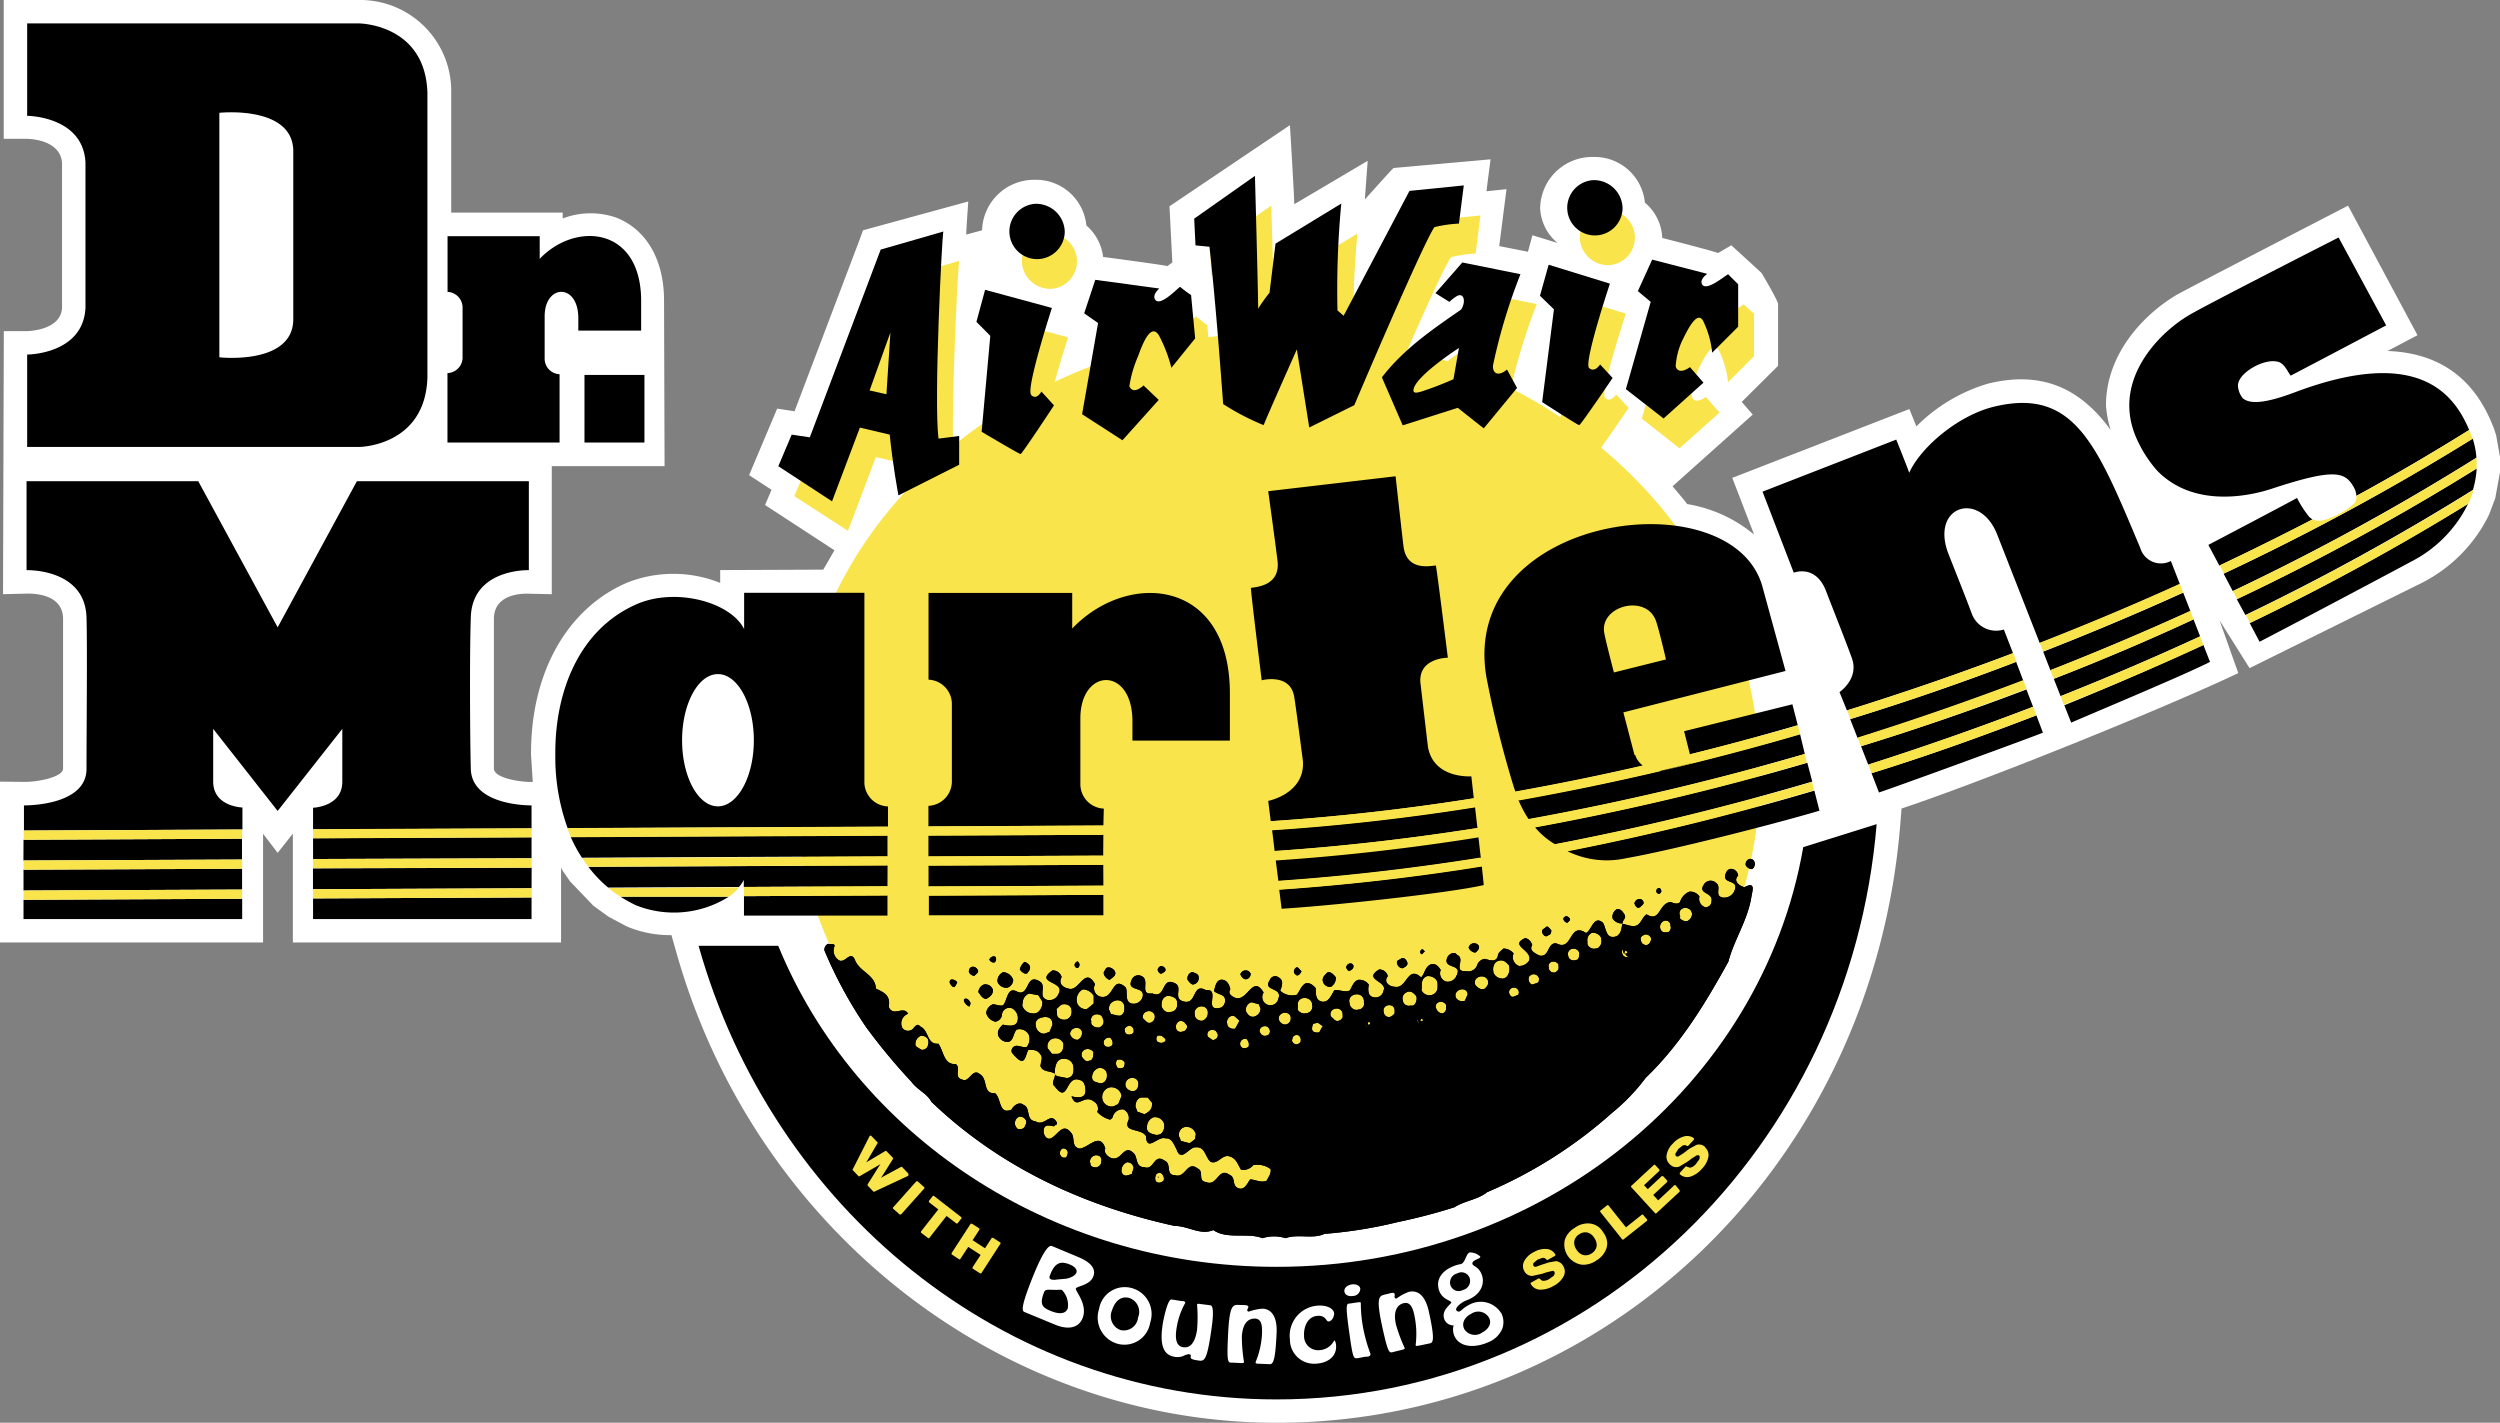
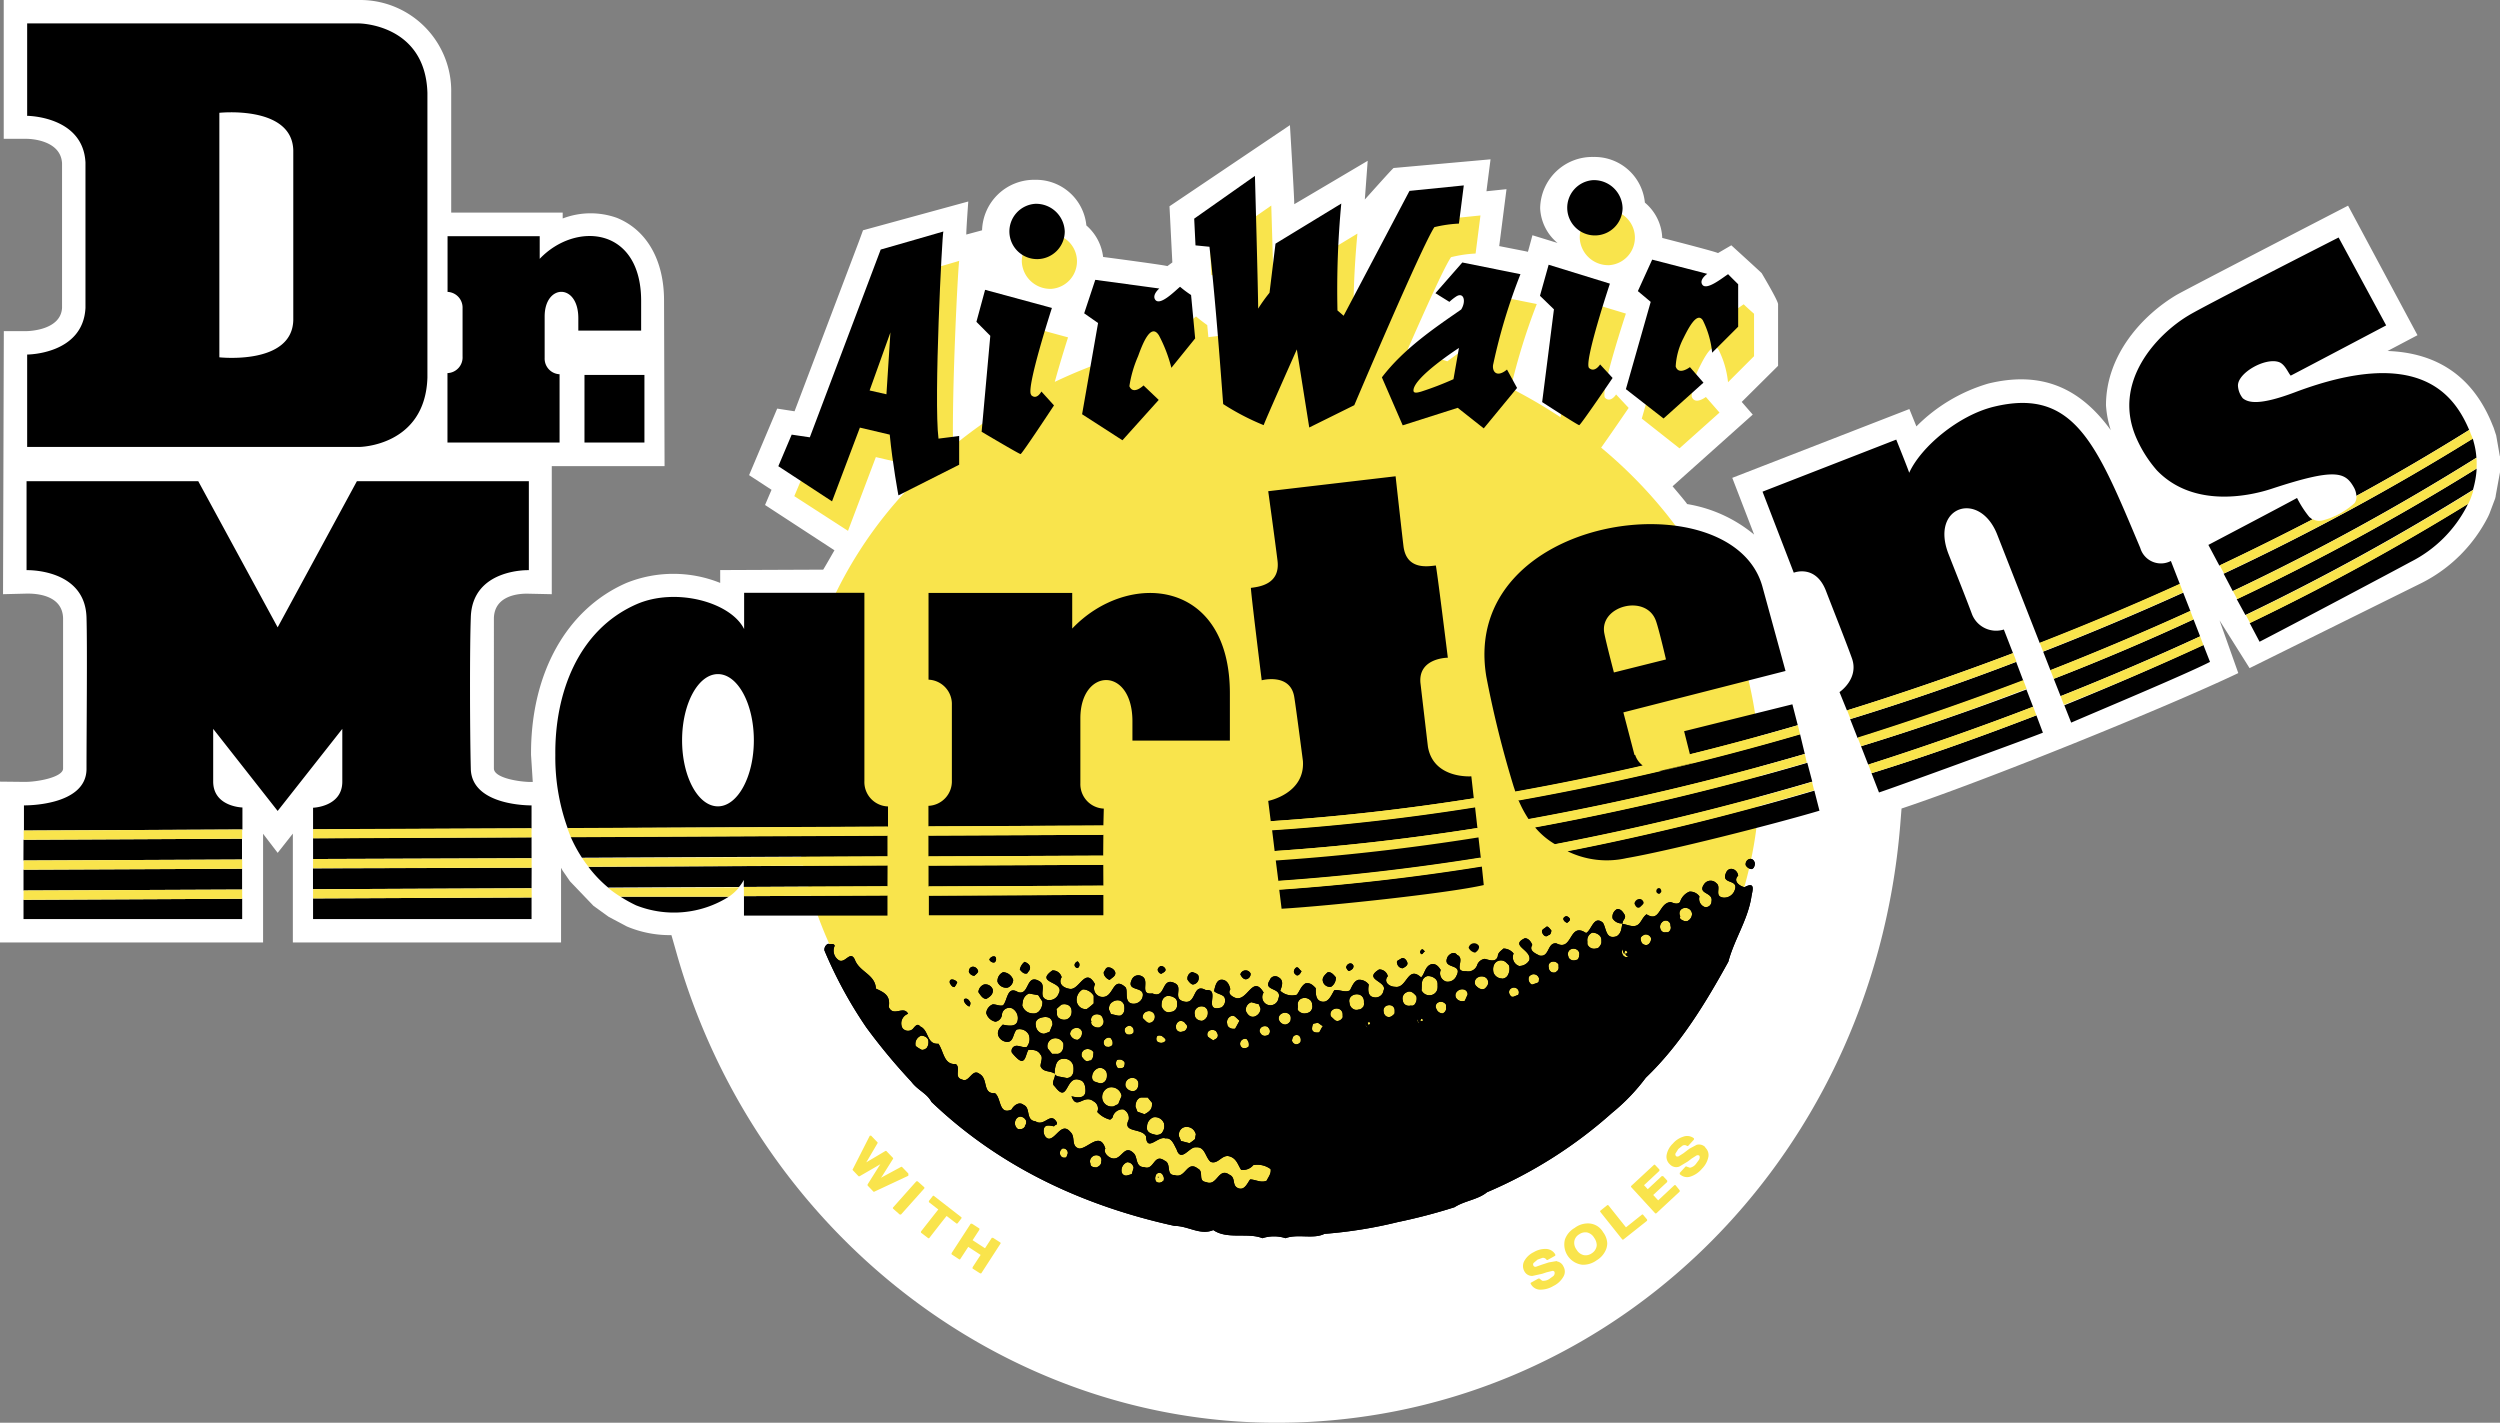
<svg xmlns="http://www.w3.org/2000/svg" id="Layer_1" data-name="Layer 1" viewBox="0 0 280 159.349">
  <rect x="0" y="0" width="280" height="159.349" fill="#808080" stroke="none" />
  <title>DOCS_Logo_Light</title>
  <g id="Layer_2" data-name="Layer 2">
    <g id="Layer_1-2" data-name="Layer 1-2">
      <path d="M279.971,51.031l-.398-2.264-.282-.855-.301-.729c-2.177-5.083-6.093-7.677-11.584-7.872l3.353-1.769-7.775-14.509s-17.911,9.252-19.232,10.01c-3.81,2.274-7.881,6.715-7.881,12.352a11.409,11.409,0,0,0,.534,2.779c-3.518-4.859-7.891-6.628-13.703-5.219a18.814,18.814,0,0,0-8.066,4.801l-.787-1.944-19.835,7.707,2.449,6.356a15.724,15.724,0,0,0-7.512-3.421h0c0-.087-1.516-1.856-1.623-1.992l8.98-8.027L195.073,45.015l4.072-4.043V34.092c0-.097,0-.389-1.837-3.499-.058-.078-3.401-3.12-3.401-3.12l-1.497.875c0-.087-4.704-1.302-4.704-1.302l-1.535-.398h0a5.413,5.413,0,0,0-1.944-3.955,5.656,5.656,0,0,0-5.753-5.112,5.831,5.831,0,0,0-5.975,5.683l-.001.061a5.364,5.364,0,0,0,1.944,3.887h0l-2.809-.865s-.389,1.458-.505,1.856l-.301-.068-2.915-.573c.068-.515.816-6.375.816-6.375l-2.245.233c.078-.622.457-3.576.457-3.576l-10.855.972c-.126.049-3.003,3.294-3.226,3.528.087-1.127.321-4.334.321-4.334s-7.221,4.276-8.222,4.859c0-.845-.486-8.853-.486-8.853l-13.489,9.086s.301,6.016.321,6.288l-.564.418c0-.078-6.22-.904-7.191-1.03a5.53,5.53,0,0,0-1.876-3.528,5.666,5.666,0,0,0-5.763-5.112,5.831,5.831,0,0,0-5.918,5.656l-1.769.476c0-.671.224-3.703.224-3.703L96.657,25.792l-.447,1.224-7.221,19.048-1.944-.301L83.897,53.217l2.517,1.642c-.155.35-.729,1.701-.729,1.701l7.775,5.073c-.058.087-1.108,1.944-1.263,2.167l-11.535.049v1.438a14.043,14.043,0,0,0-10.496,0c-6.686,2.915-10.69,10.068-10.69,19.067v.194s.146,2.264.194,3.032h-.243c-1.166,0-4.091-.418-4.111-1.506V69.233c.068-2.614,2.915-2.76,3.8-2.741l2.682.058v-14.344H74.431l-.058-18.552c0-4.529-1.944-7.901-5.277-9.252a8.746,8.746,0,0,0-6.074.068v-.661H50.535V10.399A10.194,10.194,0,0,0,40.547.002q-.147-.003-.294-.002H.418V15.549H3.013c.389,0,3.8.136,3.936,2.741v16.2c-.146,2.439-3.547,2.585-3.936,2.595H.428L.34,66.55l2.702-.068c.661,0,3.946,0,4.023,2.75v16.842c0,.972-2.867,1.516-4.334,1.497L0,87.542v18.017H29.465V93.382l1.633,2.138,1.701-2.157v12.196H62.838V97.192l.165.301.836,1.215,2.624,2.741,1.71,1.234,2.031,1.079a12.381,12.381,0,0,0,4.995.972c.107.36.534,1.866.534,1.866,8.746,31.098,36.365,52.75,67.25,52.75,36.638,0,66.667-28.737,69.835-66.851,0,0,.117-1.448.155-1.944,9.388-3.12,29.757-11.37,37.716-15.17l-2.099-5.899,3.362,5.345,19.3-9.553a16.851,16.851,0,0,0,7.415-7.415l.146-.321.641-1.701.068-.282v-.058L280,52.887v-1.759h0Z" fill="#fff" />
      <path d="M179.329,50.136c1.069-1.497,3.081-4.451,3.081-4.451L181.001,44.179s-.603.972-1.224.389,2.323-9.446,2.323-9.446l-6.861-2.08-.972,3.469,1.633,1.477-1.118,8.746a57.659,57.659,0,0,0-5.578-3.256,69.419,69.419,0,0,1,2.915-9.427l-6.501-1.302-3.022,3.431,1.565,1.02a5.442,5.442,0,0,1,.816-.641c.797-.466,1.088.564.505,1.497-1.079.739-2.225,1.555-3.382,2.41-1.448-.496-2.915-.972-4.441-1.331,2.012-4.577,4.13-9.291,4.859-10.33a14.004,14.004,0,0,1,2.75-.408l.544-4.266-6.084.622-7.026,13.333-1.098-.185a99.933,99.933,0,0,1,.428-11.74l-7.366,4.461-.671,5.5s-.35.418-.855,1.147h-.408c0-3.149-.35-14.247-.35-14.247l-6.861,4.791.146,2.993,1.565.155c.233,2.06.447,4.325.651,6.531-.855.078-1.701.165-2.546.272l-.126-1.351s-.777-.554-1.254-.972c-.515.398-2.274,2.216-2.799,1.438-.369-.554.466-1.244.466-1.244l-7.172-.972-1.244,3.741L124.762,39.495l-.107.651a57.074,57.074,0,0,0-6.521,2.624c.68-2.478,1.487-4.985,1.487-4.985l-7.473-2.031-.972,3.586,1.565,1.555-.447,5.063a54.005,54.005,0,0,0-5.549,4.004c-.146-6.55.573-20.515.69-20.748-.729.233-7.007,2.031-7.007,2.031L92.488,52.342l-2.031-.321-1.497,3.547,6.016,3.887,3.12-8.26,3.343.777c.087.904.204,1.827.33,2.702A47.036,47.036,0,0,0,88.834,86.871c0,27.396,24.237,49.563,54.13,49.563s54.13-22.196,54.13-49.563C197.094,72.304,190.243,59.203,179.329,50.136ZM101.069,47.503l-1.866-.466,2.332-6.501Zm79.164-17.804a3.09,3.09,0,1,0-3.304-3.081,3.197,3.197,0,0,0,3.294,3.081ZM188.105,50.214l4.48-4.004L191.059,44.461s-1.254.972-1.594-.068a7.774,7.774,0,0,1,.836-3.188c.603-1.224,1.545-3.022,2.187-2.021a10.447,10.447,0,0,1,1.05,3.625l2.915-2.915V35.141s-.719-.622-1.156-1.059c-.554.34-2.478,1.944-2.915,1.127-.311-.573.583-1.166.583-1.166l-6.161-1.603-1.574,3.518,1.438,1.205-2.789,9.718Zm-70.36-17.862a3.09,3.09,0,1,0-3.304-3.081,3.197,3.197,0,0,0,3.294,3.081Z" fill="#f9e44c" />
      <path d="M181.963,102.459c-.204-.33-.408-.651-.826-.651a.972.972,0,0,0-.525,1.059,1.205,1.205,0,0,0,1.137.554C181.642,103.1,182.167,102.887,181.963,102.459Z" />
      <path d="M195.384,99.369c-.515-.117-1.341-.661-.709-1.302-.097-.748-1.03-1.079-1.351-.33-.632,1.39,1.448.651.972,1.944a1.244,1.244,0,0,1-1.254.855c-1.137-.126-.194-1.186-.816-1.623a.875.875,0,0,0-1.351.097c-.836,1.176,1.03.865.816,1.944a.641.641,0,0,1-.739.641.972.972,0,0,1-.612-1.186,1.254,1.254,0,0,0-1.127-.544,1.837,1.837,0,0,0-1.05,1.166c-.311.321-.729.107-1.04,0-1.351.097-1.166,2.352-2.711,1.37-.418.321-.534.748-.845,1.069-.525.525-1.244.087-1.866,0-.107.534-.117,1.069-.632,1.39-1.254.418-1.137-.875-1.545-1.516-1.03-.875-1.254.845-1.885,1.156-1.944-1.302-1.467,2.138-3.324,1.156-1.04-.117-.748,1.594-1.885,1.37-.418-.214-1.244-.544-.816-1.186-.107-.321-.408-.758-.826-.758-1.778.836.816,1.293.496,2.468a1.302,1.302,0,0,1-1.147.641,1.04,1.04,0,0,1-.642-1.323q.013-.039.03-.076a1.477,1.477,0,0,0-1.137-.554c-.204.214-.622.428-.632.855-.214.748-.972.418-1.458.301a1.05,1.05,0,0,0-.836.641,1.059,1.059,0,0,1-1.254.739c-1.555.087,0-1.39-1.02-1.827-.311-.437-.826-.117-1.04.194-.739,1.497,1.759.671.972,2.157a1.05,1.05,0,0,1-1.147.641.972.972,0,0,1-.644-1.214q.014-.045.032-.088c-.204-.321-.515-.748-1.03-.651-.729.214-.739,1.069-1.166,1.487-1.535-1.409-1.565,1.283-2.915,1.05-.632,0-1.351-.544-.816-1.186a.972.972,0,0,0-.972-.758c-1.885,1.156.972,1.302.496,2.362a.904.904,0,0,1-1.147.739c-.622-.107-.612-.865-.505-1.399a1.312,1.312,0,0,0-1.137-.544c-.525.107-.739.748-.972,1.176-.515.311-1.244-.126-1.759,0-.321.534-.632,1.39-1.361,1.273s-.719-.865-.709-1.506c-.311-.33-.622-.651-1.147-.544-.515.311-.632.845-.972,1.273a1.944,1.944,0,0,1-1.866-.447c.214-.534.428-1.176-.194-1.506a.632.632,0,0,0-.972.321c-.845,1.273,1.438.758.972,2.041a.914.914,0,1,1-1.662-.651c-1.224-2.051-1.769.972-3.12.612-.311-.117-.972-.437-.612-.972-.097-.534-.398-1.079-.972-1.079s-.729.739-.845,1.273c.311.321.836.33,1.137.651a.913.913,0,0,1-.321,1.186c-2.187.622,0-2.148-1.74-1.944-1.555-.875-.972,1.71-2.507,1.263-1.244-.33,0-1.603-.972-2.041-1.545-.768-.972,1.808-2.507,1.147-1.555.204-.185-1.506-1.224-1.944a.787.787,0,0,0-1.04.311c-.845,1.603,1.652.661,1.127,2.157a1.069,1.069,0,0,1-1.05.632c-1.04-.117-.505-1.399-.816-1.837-1.545-1.409-1.254,1.39-2.809,1.05a.972.972,0,0,1-.612-1.399c-1.127-2.051-1.769.836-2.915.505-.622-.107-1.244-.544-.826-1.293a1.02,1.02,0,0,0-1.03-.758c-2.089,1.477,1.448,1.186.709,2.575a1.118,1.118,0,0,1-1.254.739c-1.147-.321-.097-1.497-.816-2.041-1.652-1.088-1.156,1.594-2.498,1.156-1.244-.758-1.156.972-1.681,1.487-.418.097-.729-.117-1.137-.117a1.166,1.166,0,0,0-.739.972,1.361,1.361,0,0,0,1.03.972.884.884,0,0,0,.729-.748.826.826,0,0,1,1.156-.739,1.254,1.254,0,0,1,.612,1.302c-.117.855-1.147.622-1.672.515-.311.321-.632.632-.525,1.176a1.118,1.118,0,0,0,1.03.758c.719,0,.632-.972,1.05-1.38a1.156,1.156,0,0,1,1.341.544,1.37,1.37,0,0,1-.214,1.399c-.418.097-.729-.126-1.147-.126a.57.57,0,0,0-.525.748,5.131,5.131,0,0,0,.719.758c.826.651.836-.632,1.147-1.059.525,0,1.04,0,1.351.544.311.321,0,.855,0,1.293.292.719,1.079.466,1.594.845a.204.204,0,0,1,0-.146v-.243c.078-.515.204-1.293.972-1.283a1.013,1.013,0,0,1,1.127.972v-.058a.548.548,0,0,0,0,.068,1.487,1.487,0,0,1,0,.292.913.913,0,0,1-.185.603.719.719,0,0,1-.583.272l-.972-.185a.661.661,0,0,1-.34-.214c.068.428-.505.972,0,1.361,1.535,2.06,1.147-1.38,2.809-.729.515.117.612.758.612,1.195,0,.972-1.05.739-1.565.622.603,1.623,1.351-.301,2.478.564a.913.913,0,0,1,.408,1.186,2.915,2.915,0,0,0,1.448.865c.107-.097.311-.204.311-.418a1.147,1.147,0,0,1,1.147-.739,1.059,1.059,0,0,1,.612,1.176c-.739,1.497,1.448.875,1.944,1.846.078,1.827,1.351-.087,2.177.233.729-.097.972.768,1.234,1.195.505,1.613,1.448-.311,2.177-.194,1.04-.097,1.03,1.088,1.642,1.623.836.33,1.263-.845,2.089-.622s.972.972,1.331,1.516a1.487,1.487,0,0,0,1.361-.525,2.478,2.478,0,0,1,1.944.447c.097.534-.321.972-.428,1.283-.622.311-1.244-.117-1.866-.126-.321.428-.632,1.283-1.361.972s-.194-1.176-.972-1.506c-1.234-.875-1.361,1.38-2.604.826-.972-.107-.194-1.176-.923-1.506-1.234-.972-1.351,1.166-2.604.729-1.03,0-.292-1.293-1.127-1.623-1.224-.865-1.147,1.166-2.284.729-.972,0-.719-1.079-1.127-1.516-1.137-1.186-1.361.845-2.498.515-.408-.107-.972-.651-.719-1.079-.603-1.944-1.944,0-2.915,0-.972-.224-.398-1.283-.972-1.827-.972-1.195-1.565.622-2.391.729-.418,0-.719-.544-.612-1.079s.622-.418,1.147-.311c.097-.214.408-.107.311-.437-.719-1.283-1.361.534-2.391-.126-1.137-.117-.505-1.506-1.331-1.837-.515-.428-1.137.097-1.351.525-1.458.632-1.127-1.293-1.856-1.837-1.448.097-.709-1.613-1.74-2.167-.826-.651-1.156,1.069-1.944.632-.972-.224-.087-1.293-.709-1.73-1.351.097-1.331-1.409-1.944-2.274-1.351.097-1.02-1.506-2.051-1.944-.311-.437-.632.097-.836.311a.797.797,0,0,1-1.123-.099l-.014-.018a1.127,1.127,0,0,1,.632-1.603c-.505-.972-1.662.408-2.167-.768.214-1.293-.505-1.613-1.438-2.051-.087-1.613-1.846-1.846-2.362-3.246-.505-1.079-1.04.418-1.759.087a1.283,1.283,0,0,1-.496-1.642c-.107-.321-.418-.117-.729-.224a.719.719,0,0,0-.418.748A48.454,48.454,0,0,0,97.036,115.083a66.929,66.929,0,0,0,5.024,6.054c.719.972,1.749,1.302,2.264,2.274,7.716,7.376,17.123,11.662,27.211,13.887,1.555,0,2.915,1.098,4.354.466,1.545,1.088,3.887.253,5.5.914a4.227,4.227,0,0,1,2.595,0c1.351-.515,3.11.136,4.354-.486a50.925,50.925,0,0,0,8.222-1.322,63.939,63.939,0,0,0,6.346-1.662c1.147-.739,2.604-.836,3.644-1.681a50.991,50.991,0,0,0,13.994-8.882,21.992,21.992,0,0,0,3.78-3.936c3.887-3.722,6.725-8.416,9.252-13.003.651-2.459,2.128-4.597,2.566-7.162C196.21,99.913,196.744,98.62,195.384,99.369Zm-66.958,13.926a.671.671,0,0,1,.875.34h0a.729.729,0,0,1-.097.671.641.641,0,0,1-.515.262.544.544,0,0,1-.272-.126,5.668,5.668,0,0,1-.428-.418A.641.641,0,0,1,128.426,113.295Zm-1.944,1.584a.535.535,0,0,1,.466.379.729.729,0,0,1,0,.408.632.632,0,0,1-.573.204.321.321,0,0,1-.243-.097.535.535,0,0,1-.126-.612.758.758,0,0,1,.437-.282Zm-1.944-2.614a.972.972,0,0,1,.904-.194.758.758,0,0,1,.486.651h0v.058h0a.971.971,0,0,1,0,.272.739.739,0,0,1-.428.69.914.914,0,0,1-.33,0l-.758-.175s-.175-.476-.175-.389a.894.894,0,0,1,.272-.913Zm-.826,4.218a.544.544,0,0,1,.612-.253c.087,0,.224.262.262.36a.797.797,0,0,1,0,.447.603.603,0,0,1-.593.204.311.311,0,0,1-.224-.087.554.554,0,0,1-.087-.671Zm-.564-2.838a.612.612,0,0,1,.389.593.301.301,0,0,0,0-.126.661.661,0,0,1-.272.884.272.272,0,0,1-.224.087.884.884,0,0,1-.739-.292c-.107-.155-.126-.35-.058-.34a.603.603,0,0,1,.136-.68.729.729,0,0,1,.739-.126Zm-1.944-2.809a.612.612,0,0,1,.321,0,1.456,1.456,0,0,1,.972.7h0v.845a6.531,6.531,0,0,1-.787.641,1.03,1.03,0,0,1-1.124-.927l-.003-.045a1.341,1.341,0,0,1,.641-1.215Zm-6.715,1.817a2.75,2.75,0,0,1,.058-.408,1.122,1.122,0,0,1,.709-.972l1.03.185.466.719v.058a1.429,1.429,0,0,1-.437,1.079.875.875,0,0,1-.709.185,1.224,1.224,0,0,1-1.098-.846Zm2.449,3.129a.972.972,0,0,1-.923-.884c-.155-.7.418-.904.836-.972s1.03,0,1.03.845h0l-.33.797Zm1.526,2.255h-.632l-.486-.612a.884.884,0,0,1,.586-1.105l.046-.013a.972.972,0,0,1,1.04.418.282.282,0,0,1,.087.214c.019.272.01.943-.622,1.098Zm.078-4.052a.612.612,0,0,1-.165-.437.972.972,0,0,1,0-.253l-.058-.282s.486-.447.573-.496a.972.972,0,0,1,.836.107.748.748,0,0,1,.292.612.185.185,0,0,0,0-.078.185.185,0,0,1,0,.078h0a.457.457,0,0,1,0,.165.855.855,0,0,1-.554.768.972.972,0,0,1-.904-.185Zm2.119,2.478a.894.894,0,0,1-.816-.641.7.7,0,0,1,.632-.69.603.603,0,0,1,.7.398.291.291,0,0,1,0,.097.797.797,0,0,1-.496.836Zm.535,1.944a.632.632,0,0,1,.29-.845l.001-.001a.787.787,0,0,1,.972.262.243.243,0,0,1,0,.165c0,.564-.214.845-.486.807-.311.204-.564-.117-.758-.379Zm1.944,2.915-.525-.175a.496.496,0,0,1-.292-.36,1.069,1.069,0,0,1,.632-1.137.739.739,0,0,1,.709.107.709.709,0,0,1,.311.612.272.272,0,0,0,0-.087.272.272,0,0,1,0,.087h0a.972.972,0,0,1,0,.165.855.855,0,0,1-.224.583.651.651,0,0,1-.622.194Zm2.478,1.429-.379.914a4.75,4.75,0,0,0-.496.243,1.088,1.088,0,0,1-.923-.214,1.05,1.05,0,0,1-.379-.855,1.108,1.108,0,0,1,.777-1.04,1.156,1.156,0,0,1,1.386.868l.004.016c.01.049.029,0,0,.058Zm.272-3.265a.418.418,0,0,1-.34.146.972.972,0,0,1-.34,0,.748.748,0,0,1-.146-.855c.068-.126.35-.117.486-.097s.398.204.418.34h0a.875.875,0,0,1-.087.457Zm.165,2.138a.748.748,0,0,1,.301-.758.807.807,0,0,1,.807-.068.632.632,0,0,1,.34.573h0c0,.622-.33.845-.632.836a.875.875,0,0,1-.826-.593Zm2.148,3.178-.816-.292-.214-.564c0-.641.33-1.05.739-1.03h.632l.476.583h0a.971.971,0,0,1,0,.224c.029.564-.398.836-.826,1.069Zm1.944,2.08a.845.845,0,0,1-.884.175c-.253-.058-.914-.214-.797-.865a1.118,1.118,0,0,1,.729-1.059,1.069,1.069,0,0,1,1.176.69.136.136,0,0,1,0,.058,1.147,1.147,0,0,1-.233.991Zm0-10.087a.729.729,0,0,1-.554-.165.515.515,0,0,1,0-.564c.078-.136.447-.107.583,0s.418.301.379.457a.476.476,0,0,1-.437.262Zm.972-3.46c-.398.136-.797-.058-1.03-.632,0-.36,0-.972.632-1.156a1.283,1.283,0,0,1,.972.321.661.661,0,0,1,.146.418.486.486,0,0,1,0,.117.857.857,0,0,1,0,.155.748.748,0,0,1-.719.777q-.015.001-.03.001Zm.612,1.827a.661.661,0,0,1,.369-.797.603.603,0,0,1,.709.36v-.058l.058.078h0a.389.389,0,0,1,.097.233.641.641,0,0,1-.243.457.845.845,0,0,1-.311.107.525.525,0,0,1-.7-.389Zm2.216,11.808h0l-.107.612a4.77,4.77,0,0,1-.612.457l-.972-.253a3.373,3.373,0,0,0-.204-.505.914.914,0,0,1,.175-.758.816.816,0,0,1,.641-.311,1.03,1.03,0,0,1,1.04.758h0s.029.029.019-.01Zm.69-12.634c-.408,0-.826-.262-.807-.641a.729.729,0,0,1,.233-.807.816.816,0,0,1,.884-.087.68.68,0,0,1,.33.603v.097a.894.894,0,0,1-.661.836Zm1.487,2.051c-.097,0-.165.175-.262.117a4.189,4.189,0,0,1-.583-.398.525.525,0,0,1,.107-.632.7.7,0,0,1,.797,0,1.526,1.526,0,0,1,.175.301.447.447,0,0,1-.212.595q-.02.009-.04.017Zm2.663-1.992-.408.748c-.049.097-.107.087-.224.087-.408,0-.719-.272-.7-.534a.729.729,0,0,1,.476-.914.466.466,0,0,1,.418.097l.408.379c.087.097.078.01.01.136Zm1.088,2.789a.641.641,0,0,1-.583.204.301.301,0,0,1-.233-.097.525.525,0,0,1-.087-.671.554.554,0,0,1,.603-.262c.087,0,.224.272.262.36a.972.972,0,0,1,.019.466Zm.68-3.343c-.398.136-.787-.058-1.02-.622a.894.894,0,0,1,.622-.972l.845.233.185.505a.972.972,0,0,1-.651.855Zm1.574,2.012a.894.894,0,0,1-.447.165.564.564,0,0,1-.496-.272.855.855,0,0,1-.117-.253.544.544,0,0,1,.282-.486.661.661,0,0,1,.632,0s.117.146.136.165a.544.544,0,0,1-.01.68ZM103.858,117.289a.777.777,0,0,1-.603.301,3.576,3.576,0,0,1-.7-.437.972.972,0,0,1,.612-1.156c.408,0,.816.243.816.641h0a.457.457,0,0,1,0,.165.875.875,0,0,1-.146.486Zm11.011,8.814a.398.398,0,0,1-.049.087v-.068c-.194.35-.457.369-.807.33a.797.797,0,0,1-.233-1.059.583.583,0,0,1,.534-.33.758.758,0,0,1,.612.466.67.67,0,0,1,0,.233.573.573,0,0,1-.155.36s.078,0,.078-.019Zm4.587,3.45c0,.117-.204.107-.33.107a.466.466,0,0,1-.35-.253.583.583,0,0,1,.224-.777.476.476,0,0,1,.428.126.496.496,0,0,1,.165.428Zm3.887.476h0c0,.224,0,.496-.525.719-.175,0-.719,0-.69-.428a.661.661,0,0,1,.194-.758.7.7,0,0,1,.787-.097.505.505,0,0,1,.253.457v.097Zm3.421,1.458a4.983,4.983,0,0,1-.525.165.505.505,0,0,1-.603-.34.972.972,0,0,1,.612-1.147.725.725,0,0,1,.719.641Zm3.489.836v-.087c0,.117-.233.194-.35.224a.554.554,0,0,1-.418-.126.69.69,0,0,1-.058-.622.426.426,0,0,1,.826-.058h0a.626.626,0,0,1,.019.671Zm14.237-17.92a.729.729,0,0,1-.554.35.797.797,0,0,1-.709-.564.573.573,0,0,1,.214-.593.758.758,0,0,1,.807-.097.554.554,0,0,1,.321.515,1.312,1.312,0,0,1-.058.389Zm.972,2.478a.544.544,0,0,1-.369.078.573.573,0,0,1-.389-.389c0-.155.107-.534.262-.583a.525.525,0,0,1,.515,0,.651.651,0,0,1,.204.573c.019.136-.126.262-.204.321Zm1.263-3.567a.972.972,0,0,1-.447.175.894.894,0,0,1-.923-.369.476.476,0,0,1,0-.262v-.253a.691.691,0,0,1,.496-.797.894.894,0,0,1,.807.136.671.671,0,0,1,.301.535h0a.282.282,0,0,1,0,.087v-.049a.777.777,0,0,1-.155.719Zm1.361,1.701-.282.525c-.058.097-.126.107-.253.107-.505,0-.603-.243-.603-.428s.058-.554.204-.583l.457-.087.428.301c.155.087.146.029.068.165Zm2.235-.972a.68.68,0,0,1-.564.311.535.535,0,0,1-.282-.126s-.408-.379-.418-.398a.603.603,0,0,1,.136-.68A.758.758,0,0,1,150,113.013a.641.641,0,0,1,.379.603.272.272,0,0,0,0-.126v.126h0v.117a.603.603,0,0,1-.039.33Zm2.332-1.254a.632.632,0,0,1-.505.282.69.69,0,0,1-.651-.107.807.807,0,0,1-.35-.632.709.709,0,0,1,.204-.758.972.972,0,0,1,.972-.146.758.758,0,0,1,.437.7h0a.972.972,0,0,1,0,.165.787.787,0,0,1-.087.515Zm.214,1.72c0,.136.224.554.36.583-.321-.058-.34-.564-.34-.564Zm.515.214c-.107.214-.204-.107-.204-.214.233-.087.369.019.224.233Zm2.741-1.127a1.438,1.438,0,0,1-.301.243.573.573,0,0,1-.544,0,.651.651,0,0,1-.311-.515.593.593,0,0,1,.204-.612.739.739,0,0,1,.719-.078.573.573,0,0,1,.311.515.272.272,0,0,0,0-.126.768.768,0,0,1,0,.126h0a.514.514,0,0,1,0,.117.641.641,0,0,1-.058.35Zm2.284-1.059c-.107.078-.282.146-.369.078a.758.758,0,0,1-.651-.087.603.603,0,0,1-.262-.447.758.758,0,0,1,.462-.967l.014-.005c.418-.204.758.155.972.389a.311.311,0,0,1,.087.224A1.04,1.04,0,0,1,158.406,112.537Zm.379,1.652v-.146h0v.146a1.137,1.137,0,0,0,.185.457.515.515,0,0,1-.233-.457Zm.593,0h0c0,.078,0,.146-.097.165a.165.165,0,0,1-.117,0h0a.418.418,0,0,1,0-.068h0c0,.058-.068.078-.078.136a1.562,1.562,0,0,1,0-.233l.058.097v-.185h.068s.194.058.204.214h0v0Zm-.146-3.353a2.042,2.042,0,0,1,0-.35c0-.398,0-.972.632-1.166a1.234,1.234,0,0,1,.972.379.816.816,0,0,1,.175.525v.165a1.448,1.448,0,0,1,0,.204.884.884,0,0,1-.661.845.972.972,0,0,1-1.166-.583Zm2.332,2.663a.739.739,0,0,1-.69-.505.505.505,0,0,1,.214-.729.671.671,0,0,1,.865.262,2.127,2.127,0,0,1,0,.262.603.603,0,0,1-.437.729Zm2.527-1.477c-.049.117-.126.107-.243.107a.787.787,0,0,1-.787-.398.593.593,0,0,1,.117-.671.797.797,0,0,1,.855-.214.554.554,0,0,1,.34.544Zm2.206-1.302c-.224.117-.573.155-1.04-.369a.651.651,0,0,1,.087-.758.875.875,0,0,1,.923-.175.641.641,0,0,1,.408.583.485.485,0,0,0,0-.117.272.272,0,0,1,0,.126h0c.029.33-.214.554-.428.777Zm1.944-1.127a1.02,1.02,0,0,1-.972-.671c-.146-.671.107-1.205.622-1.331a.855.855,0,0,1,.845.253c.049.049.272.243.282.311a1.458,1.458,0,0,1-.194,1.156.777.777,0,0,1-.622.301Zm1.827,1.749c0,.087,0,.068-.068.097l-.389.155a.36.36,0,0,1-.369,0c-.379-.398-.194-.7-.126-.777a.573.573,0,0,1,.739-.126.535.535,0,0,1,.214.671Zm2.303-1.516a.323.323,0,0,1-.165.243l-.554.194a.241.241,0,0,1-.224-.087.709.709,0,0,1-.224-.622c0-.175.136-.321.457-.437a.641.641,0,0,1,.69.398.428.428,0,0,1-.019.301Zm1.944-.972a.593.593,0,0,1-.583,0,.573.573,0,0,1-.272-.496.496.496,0,0,1,.292-.622.671.671,0,0,1,.807.292v.243a.515.515,0,0,1-.292.573Zm2.293-1.38a.69.69,0,0,1-.7,0c-.175-.107-.272-.272-.253-.369a.612.612,0,0,1,.175-.729.719.719,0,0,1,.807,0,.564.564,0,0,1,.233.612.214.214,0,0,0,0-.078c0,.525-.262.632-.311.593Zm2.566-1.487a.525.525,0,0,1-.418.243.807.807,0,0,1-.972-.486v-.311a.913.913,0,0,1,.534-.972,1.127,1.127,0,0,1,.894.379.748.748,0,0,1,.146.447v.136a.857.857,0,0,1,0,.155.748.748,0,0,1-.233.437Zm2.556.913a.573.573,0,0,1,.078-.661.204.204,0,0,0-.049.155.797.797,0,0,0,.117.389.111.111,0,0,1,.097.068l-.068-.272a.104.104,0,0,0,.058.087h0a.33.33,0,0,1,.058-.194c.126,0,.165,0,.165.058s0,0,.068.068,0,.068,0,.087h0a.107.107,0,0,0,0,.078.194.194,0,0,1-.185,0h0a.573.573,0,0,0,0,.165c.107.117.243.243.34.214a.496.496,0,0,1-.667-.215Zm3.158-1.516c-.078.165-.194.418-.466.457a.622.622,0,0,1-.535-.224,1.079,1.079,0,0,1-.136-.486c0-.185.155-.34.476-.466a.641.641,0,0,1,.69.398.457.457,0,0,1-.029.292Zm1.944-.972a2.315,2.315,0,0,1-.253,0,.496.496,0,0,1-.583-.301.7.7,0,0,1,.097-.768.583.583,0,0,1,.603-.224.544.544,0,0,1,.398.486v.087a.573.573,0,0,1-.224.69Zm2.187-1.263a.816.816,0,0,1-.398,0c-.155-.058-.622-.233-.428-.525a.622.622,0,0,1,.058-.739.748.748,0,0,1,.807-.146.7.7,0,0,1,.447.651.894.894,0,0,1-.447.729Z" />
      <path d="M129.738,131.925h0V131.808c0-.039,0,0-.049,0S129.679,131.847,129.738,131.925Z" />
      <path d="M112.857,110.613a.972.972,0,0,0,.622-.855,1.263,1.263,0,0,0-1.127-.875,1.079,1.079,0,0,0-.632,1.069A1.04,1.04,0,0,0,112.857,110.613Z" />
      <path d="M111.322,107.804c.107,0,.311-.214.214-.534s-.622-.117-.729.204A.554.554,0,0,0,111.322,107.804Z" />
      <path d="M120.661,108.426c.107,0,.311-.214.214-.534-.107-.107-.107-.214-.214-.214C120.253,107.872,120.243,108.319,120.661,108.426Z" />
      <path d="M115.044,109.019c.107-.214.321-.321.321-.641s-.301-.535-.612-.651a1.516,1.516,0,0,0-.534.855C114.431,108.844,114.674,109.126,115.044,109.019Z" />
      <path d="M109.125,109.291c.107-.117.428-.321.428-.535-.204-.651-1.04-.661-1.04.087A.7.7,0,0,0,109.125,109.291Z" />
      <path d="M124.276,109.748c.214-.214.739-.418.632-.855s-.972-.865-1.137-.224C123.353,108.99,123.868,109.631,124.276,109.748Z" />
      <path d="M118.416,120.185l.049.058h0Z" />
      <path d="M106.9,110.554a2.352,2.352,0,0,0,.311-.534c-.204-.33-.972-.544-.826.097C106.521,110.331,106.628,110.554,106.9,110.554Z" />
      <path d="M110.457,111.876c.408-.214.826-.535.729-1.069a.875.875,0,0,0-.972-.544.972.972,0,0,0-.632.855C109.815,111.439,110.039,111.866,110.457,111.876Z" />
      <path d="M108.571,112.731a.719.719,0,0,0,.117-.428c-.107-.214-.311-.534-.622-.437S108.163,112.605,108.571,112.731Z" />
      <path d="M173.431,104.733c.214,0,.321-.311.321-.525-.214-.224-.311-.437-.515-.437-.214.214-.622.311-.525.632S173.12,105.054,173.431,104.733Z" />
      <path d="M175.52,103.363c.107-.107.321-.214.321-.428a.603.603,0,0,0-.418-.33C174.801,102.819,175.209,103.256,175.52,103.363Z" />
-       <path d="M165.209,106.696c.204-.107.525-.428.428-.748a.622.622,0,0,0-1.147.204A.972.972,0,0,0,165.209,106.696Z" />
      <path d="M159.611,106.541c-.107,0-.204-.224-.311-.224s-.418.321-.107.544C159.378,106.9,159.378,106.638,159.611,106.541Z" />
      <path d="M183.673,101.614c.204-.214.418-.321.418-.534-.194-.641-.923-.437-1.04.097C183.12,101.39,183.324,101.827,183.673,101.614Z" />
      <path d="M130.097,109.058c.107-.117.525-.214.428-.534A.564.564,0,0,0,130,108.193c-.204.107-.408.321-.311.534S129.893,109.048,130.097,109.058Z" />
-       <path d="M186.045,99.699c-.107-.428-.622-.214-.525.214a.476.476,0,0,0,.311.214C185.938,100.03,186.142,99.923,186.045,99.699Z" />
      <path d="M195.52,96.9a.855.855,0,0,0,.612.437c.311,0,.418-.428.418-.641C196.356,95.831,195.413,96.21,195.52,96.9Z" />
      <path d="M145.773,108.766c-.214-.107-.311-.428-.515-.428s-.525.525-.214.748C145.355,109.514,145.675,108.99,145.773,108.766Z" />
      <path d="M139.543,109.68a.603.603,0,0,0,.525-.641.612.612,0,0,0-1.147.097C139.028,109.349,139.232,109.68,139.543,109.68Z" />
      <path d="M149.087,110.515a1.186,1.186,0,0,0,.525-1.059c-.204-.224-.515-.661-.923-.554-.214.214-.632.534-.534.972A.805.805,0,0,0,149.087,110.515Z" />
      <path d="M133.615,110.263a.729.729,0,0,0,.639-.809q-.003-.023-.007-.046c0-.321-.408-.428-.719-.544a.748.748,0,0,0-.525.855C133.139,109.942,133.411,110.263,133.615,110.263Z" />
      <path d="M157.094,108.445c.214-.107.632-.311.525-.641s-.408-.641-.719-.428-.525.204-.418.525A.651.651,0,0,0,157.094,108.445Z" />
      <path d="M151.176,108.718c.214-.107.418-.214.418-.534-.194-.544-.826-.224-.826.204C150.865,108.494,150.972,108.844,151.176,108.718Z" />
      <path d="M181.963,102.459c-.204-.33-.408-.651-.826-.651a.972.972,0,0,0-.525,1.059,1.205,1.205,0,0,0,1.137.554C181.642,103.1,182.167,102.887,181.963,102.459Z" />
      <path d="M195.384,99.369c-.515-.117-1.341-.661-.709-1.302-.097-.748-1.03-1.079-1.351-.33-.632,1.39,1.448.651.972,1.944a1.244,1.244,0,0,1-1.254.855c-1.137-.126-.194-1.186-.816-1.623a.875.875,0,0,0-1.351.097c-.836,1.176,1.03.865.816,1.944a.641.641,0,0,1-.739.641.972.972,0,0,1-.612-1.186,1.254,1.254,0,0,0-1.127-.544,1.837,1.837,0,0,0-1.05,1.166c-.311.321-.729.107-1.04,0-1.351.097-1.166,2.352-2.711,1.37-.418.321-.534.748-.845,1.069-.525.525-1.244.087-1.866,0-.107.534-.117,1.069-.632,1.39-1.254.418-1.137-.875-1.545-1.516-1.03-.875-1.254.845-1.885,1.156-1.944-1.302-1.467,2.138-3.324,1.156-1.04-.117-.748,1.594-1.885,1.37-.418-.214-1.244-.544-.816-1.186-.107-.321-.408-.758-.826-.758-1.778.836.816,1.293.496,2.468a1.302,1.302,0,0,1-1.147.641,1.04,1.04,0,0,1-.642-1.323q.013-.039.03-.076a1.477,1.477,0,0,0-1.137-.554c-.204.214-.622.428-.632.855-.214.748-.972.418-1.458.301a1.05,1.05,0,0,0-.836.641,1.059,1.059,0,0,1-1.254.739c-1.555.087,0-1.39-1.02-1.827-.311-.437-.826-.117-1.04.194-.739,1.497,1.759.671.972,2.157a1.05,1.05,0,0,1-1.147.641.972.972,0,0,1-.644-1.214q.014-.045.032-.088c-.204-.321-.515-.748-1.03-.651-.729.214-.739,1.069-1.166,1.487-1.535-1.409-1.565,1.283-2.915,1.05-.632,0-1.351-.544-.816-1.186a.972.972,0,0,0-.972-.758c-1.885,1.156.972,1.302.496,2.362a.904.904,0,0,1-1.147.739c-.622-.107-.612-.865-.505-1.399a1.312,1.312,0,0,0-1.137-.544c-.525.107-.739.748-.972,1.176-.515.311-1.244-.126-1.759,0-.321.534-.632,1.39-1.361,1.273s-.719-.865-.709-1.506c-.311-.33-.622-.651-1.147-.544-.515.311-.632.845-.972,1.273a1.944,1.944,0,0,1-1.866-.447c.214-.534.428-1.176-.194-1.506a.632.632,0,0,0-.972.321c-.845,1.273,1.438.758.972,2.041a.914.914,0,1,1-1.662-.651c-1.224-2.051-1.769.972-3.12.612-.311-.117-.972-.437-.612-.972-.097-.534-.398-1.079-.972-1.079s-.729.739-.845,1.273c.311.321.836.33,1.137.651a.913.913,0,0,1-.321,1.186c-2.187.622,0-2.148-1.74-1.944-1.555-.875-.972,1.71-2.507,1.263-1.244-.33,0-1.603-.972-2.041-1.545-.768-.972,1.808-2.507,1.147-1.555.204-.185-1.506-1.224-1.944a.787.787,0,0,0-1.04.311c-.845,1.603,1.652.661,1.127,2.157a1.069,1.069,0,0,1-1.05.632c-1.04-.117-.505-1.399-.816-1.837-1.545-1.409-1.254,1.39-2.809,1.05a.972.972,0,0,1-.612-1.399c-1.127-2.051-1.769.836-2.915.505-.622-.107-1.244-.544-.826-1.293a1.02,1.02,0,0,0-1.03-.758c-2.089,1.477,1.448,1.186.709,2.575a1.118,1.118,0,0,1-1.254.739c-1.147-.321-.097-1.497-.816-2.041-1.652-1.088-1.156,1.594-2.498,1.156-1.244-.758-1.156.972-1.681,1.487-.418.097-.729-.117-1.137-.117a1.166,1.166,0,0,0-.739.972,1.361,1.361,0,0,0,1.03.972.884.884,0,0,0,.729-.748.826.826,0,0,1,1.156-.739,1.254,1.254,0,0,1,.612,1.302c-.117.855-1.147.622-1.672.515-.311.321-.632.632-.525,1.176a1.118,1.118,0,0,0,1.03.758c.719,0,.632-.972,1.05-1.38a1.156,1.156,0,0,1,1.341.544,1.37,1.37,0,0,1-.214,1.399c-.418.097-.729-.126-1.147-.126a.57.57,0,0,0-.525.748,5.131,5.131,0,0,0,.719.758c.826.651.836-.632,1.147-1.059.525,0,1.04,0,1.351.544.311.321,0,.855,0,1.293.292.719,1.079.466,1.594.845a.204.204,0,0,1,0-.146v-.243c.078-.515.204-1.293.972-1.283a1.013,1.013,0,0,1,1.127.972v-.058a.548.548,0,0,0,0,.068,1.487,1.487,0,0,1,0,.292.913.913,0,0,1-.185.603.719.719,0,0,1-.583.272l-.972-.185a.661.661,0,0,1-.34-.214c.068.428-.505.972,0,1.361,1.535,2.06,1.147-1.38,2.809-.729.515.117.612.758.612,1.195,0,.972-1.05.739-1.565.622.603,1.623,1.351-.301,2.478.564a.913.913,0,0,1,.408,1.186,2.915,2.915,0,0,0,1.448.865c.107-.097.311-.204.311-.418a1.147,1.147,0,0,1,1.147-.739,1.059,1.059,0,0,1,.612,1.176c-.739,1.497,1.448.875,1.944,1.846.078,1.827,1.351-.087,2.177.233.729-.097.972.768,1.234,1.195.505,1.613,1.448-.311,2.177-.194,1.04-.097,1.03,1.088,1.642,1.623.836.33,1.263-.845,2.089-.622s.972.972,1.331,1.516a1.487,1.487,0,0,0,1.361-.525,2.478,2.478,0,0,1,1.944.447c.097.534-.321.972-.428,1.283-.622.311-1.244-.117-1.866-.126-.321.428-.632,1.283-1.361.972s-.194-1.176-.972-1.506c-1.234-.875-1.361,1.38-2.604.826-.972-.107-.194-1.176-.923-1.506-1.234-.972-1.351,1.166-2.604.729-1.03,0-.292-1.293-1.127-1.623-1.224-.865-1.147,1.166-2.284.729-.972,0-.719-1.079-1.127-1.516-1.137-1.186-1.361.845-2.498.515-.408-.107-.972-.651-.719-1.079-.603-1.944-1.944,0-2.915,0-.972-.224-.398-1.283-.972-1.827-.972-1.195-1.565.622-2.391.729-.418,0-.719-.544-.612-1.079s.622-.418,1.147-.311c.097-.214.408-.107.311-.437-.719-1.283-1.361.534-2.391-.126-1.137-.117-.505-1.506-1.331-1.837-.515-.428-1.137.097-1.351.525-1.458.632-1.127-1.293-1.856-1.837-1.448.097-.709-1.613-1.74-2.167-.826-.651-1.156,1.069-1.944.632-.972-.224-.087-1.293-.709-1.73-1.351.097-1.331-1.409-1.944-2.274-1.351.097-1.02-1.506-2.051-1.944-.311-.437-.632.097-.836.311a.797.797,0,0,1-1.123-.099l-.014-.018a1.127,1.127,0,0,1,.632-1.603c-.505-.972-1.662.408-2.167-.768.214-1.293-.505-1.613-1.438-2.051-.087-1.613-1.846-1.846-2.362-3.246-.505-1.079-1.04.418-1.759.087a1.283,1.283,0,0,1-.496-1.642c-.107-.321-.418-.117-.729-.224a.719.719,0,0,0-.418.748A48.454,48.454,0,0,0,97.036,115.083a66.929,66.929,0,0,0,5.024,6.054c.719.972,1.749,1.302,2.264,2.274,7.716,7.376,17.123,11.662,27.211,13.887,1.555,0,2.915,1.098,4.354.466,1.545,1.088,3.887.253,5.5.914a4.227,4.227,0,0,1,2.595,0c1.351-.515,3.11.136,4.354-.486a50.925,50.925,0,0,0,8.222-1.322,63.939,63.939,0,0,0,6.346-1.662c1.147-.739,2.604-.836,3.644-1.681a50.991,50.991,0,0,0,13.994-8.882,21.992,21.992,0,0,0,3.78-3.936c3.887-3.722,6.725-8.416,9.252-13.003.651-2.459,2.128-4.597,2.566-7.162C196.21,99.913,196.744,98.62,195.384,99.369Zm-66.958,13.926a.671.671,0,0,1,.875.34h0a.729.729,0,0,1-.097.671.641.641,0,0,1-.515.262.544.544,0,0,1-.272-.126,5.668,5.668,0,0,1-.428-.418A.641.641,0,0,1,128.426,113.295Zm-1.944,1.584a.535.535,0,0,1,.466.379.729.729,0,0,1,0,.408.632.632,0,0,1-.573.204.321.321,0,0,1-.243-.097.535.535,0,0,1-.126-.612.758.758,0,0,1,.437-.282Zm-1.944-2.614a.972.972,0,0,1,.904-.194.758.758,0,0,1,.486.651h0v.058h0a.971.971,0,0,1,0,.272.739.739,0,0,1-.428.69.914.914,0,0,1-.33,0l-.758-.175s-.175-.476-.175-.389a.894.894,0,0,1,.272-.913Zm-.826,4.218a.544.544,0,0,1,.612-.253c.087,0,.224.262.262.36a.797.797,0,0,1,0,.447.603.603,0,0,1-.593.204.311.311,0,0,1-.224-.087.554.554,0,0,1-.087-.671Zm-.564-2.838a.612.612,0,0,1,.389.593.301.301,0,0,0,0-.126.661.661,0,0,1-.272.884.272.272,0,0,1-.224.087.884.884,0,0,1-.739-.292c-.107-.155-.126-.35-.058-.34a.603.603,0,0,1,.136-.68.729.729,0,0,1,.739-.126Zm-1.944-2.809a.612.612,0,0,1,.321,0,1.456,1.456,0,0,1,.972.7h0v.845a6.531,6.531,0,0,1-.787.641,1.03,1.03,0,0,1-1.124-.927l-.003-.045a1.341,1.341,0,0,1,.641-1.215Zm-6.715,1.817a2.75,2.75,0,0,1,.058-.408,1.122,1.122,0,0,1,.709-.972l1.03.185.466.719v.058a1.429,1.429,0,0,1-.437,1.079.875.875,0,0,1-.709.185,1.224,1.224,0,0,1-1.098-.846Zm2.449,3.129a.972.972,0,0,1-.923-.884c-.155-.7.418-.904.836-.972s1.03,0,1.03.845h0l-.33.797Zm1.526,2.255h-.632l-.486-.612a.884.884,0,0,1,.586-1.105l.046-.013a.972.972,0,0,1,1.04.418.282.282,0,0,1,.087.214c.019.272.01.943-.622,1.098Zm.078-4.052a.612.612,0,0,1-.165-.437.972.972,0,0,1,0-.253l-.058-.282s.486-.447.573-.496a.972.972,0,0,1,.836.107.748.748,0,0,1,.292.612.185.185,0,0,0,0-.078.185.185,0,0,1,0,.078h0a.457.457,0,0,1,0,.165.855.855,0,0,1-.554.768.972.972,0,0,1-.904-.185Zm2.119,2.478a.894.894,0,0,1-.816-.641.7.7,0,0,1,.632-.69.603.603,0,0,1,.7.398.291.291,0,0,1,0,.097.797.797,0,0,1-.496.836Zm.535,1.944a.632.632,0,0,1,.29-.845l.001-.001a.787.787,0,0,1,.972.262.243.243,0,0,1,0,.165c0,.564-.214.845-.486.807-.311.204-.564-.117-.758-.379Zm1.944,2.915-.525-.175a.496.496,0,0,1-.292-.36,1.069,1.069,0,0,1,.632-1.137.739.739,0,0,1,.709.107.709.709,0,0,1,.311.612.272.272,0,0,0,0-.087.272.272,0,0,1,0,.087h0a.972.972,0,0,1,0,.165.855.855,0,0,1-.224.583.651.651,0,0,1-.622.194Zm2.478,1.429-.379.914a4.75,4.75,0,0,0-.496.243,1.088,1.088,0,0,1-.923-.214,1.05,1.05,0,0,1-.379-.855,1.108,1.108,0,0,1,.777-1.04,1.156,1.156,0,0,1,1.386.868l.004.016c.01.049.029,0,0,.058Zm.272-3.265a.418.418,0,0,1-.34.146.972.972,0,0,1-.34,0,.748.748,0,0,1-.146-.855c.068-.126.35-.117.486-.097s.398.204.418.34h0a.875.875,0,0,1-.087.457Zm.165,2.138a.748.748,0,0,1,.301-.758.807.807,0,0,1,.807-.068.632.632,0,0,1,.34.573h0c0,.622-.33.845-.632.836a.875.875,0,0,1-.826-.593Zm2.148,3.178-.816-.292-.214-.564c0-.641.33-1.05.739-1.03h.632l.476.583h0a.971.971,0,0,1,0,.224c.029.564-.398.836-.826,1.069Zm1.944,2.08a.845.845,0,0,1-.884.175c-.253-.058-.914-.214-.797-.865a1.118,1.118,0,0,1,.729-1.059,1.069,1.069,0,0,1,1.176.69.136.136,0,0,1,0,.058,1.147,1.147,0,0,1-.233.991Zm0-10.087a.729.729,0,0,1-.554-.165.515.515,0,0,1,0-.564c.078-.136.447-.107.583,0s.418.301.379.457a.476.476,0,0,1-.437.262Zm.972-3.46c-.398.136-.797-.058-1.03-.632,0-.36,0-.972.632-1.156a1.283,1.283,0,0,1,.972.321.661.661,0,0,1,.146.418.486.486,0,0,1,0,.117.857.857,0,0,1,0,.155.748.748,0,0,1-.719.777q-.015.001-.03.001Zm.612,1.827a.661.661,0,0,1,.369-.797.603.603,0,0,1,.709.36v-.058l.058.078h0a.389.389,0,0,1,.097.233.641.641,0,0,1-.243.457.845.845,0,0,1-.311.107.525.525,0,0,1-.7-.389Zm2.216,11.808h0l-.107.612a4.77,4.77,0,0,1-.612.457l-.972-.253a3.373,3.373,0,0,0-.204-.505.914.914,0,0,1,.175-.758.816.816,0,0,1,.641-.311,1.03,1.03,0,0,1,1.04.758h0s.029.029.019-.01Zm.69-12.634c-.408,0-.826-.262-.807-.641a.729.729,0,0,1,.233-.807.816.816,0,0,1,.884-.087.68.68,0,0,1,.33.603v.097a.894.894,0,0,1-.661.836Zm1.487,2.051c-.097,0-.165.175-.262.117a4.189,4.189,0,0,1-.583-.398.525.525,0,0,1,.107-.632.7.7,0,0,1,.797,0,1.526,1.526,0,0,1,.175.301.447.447,0,0,1-.212.595q-.02.009-.04.017Zm2.663-1.992-.408.748c-.049.097-.107.087-.224.087-.408,0-.719-.272-.7-.534a.729.729,0,0,1,.476-.914.466.466,0,0,1,.418.097l.408.379c.087.097.078.01.01.136Zm1.088,2.789a.641.641,0,0,1-.583.204.301.301,0,0,1-.233-.097.525.525,0,0,1-.087-.671.554.554,0,0,1,.603-.262c.087,0,.224.272.262.36a.972.972,0,0,1,.019.466Zm.68-3.343c-.398.136-.787-.058-1.02-.622a.894.894,0,0,1,.622-.972l.845.233.185.505a.972.972,0,0,1-.651.855Zm1.574,2.012a.894.894,0,0,1-.447.165.564.564,0,0,1-.496-.272.855.855,0,0,1-.117-.253.544.544,0,0,1,.282-.486.661.661,0,0,1,.632,0s.117.146.136.165a.544.544,0,0,1-.01.68ZM103.858,117.289a.777.777,0,0,1-.603.301,3.576,3.576,0,0,1-.7-.437.972.972,0,0,1,.612-1.156c.408,0,.816.243.816.641h0a.457.457,0,0,1,0,.165.875.875,0,0,1-.146.486Zm11.011,8.814a.398.398,0,0,1-.049.087v-.068c-.194.35-.457.369-.807.33a.797.797,0,0,1-.233-1.059.583.583,0,0,1,.534-.33.758.758,0,0,1,.612.466.67.67,0,0,1,0,.233.573.573,0,0,1-.155.36s.078,0,.078-.019Zm4.587,3.45c0,.117-.204.107-.33.107a.466.466,0,0,1-.35-.253.583.583,0,0,1,.224-.777.476.476,0,0,1,.428.126.496.496,0,0,1,.165.428Zm3.887.476h0c0,.224,0,.496-.525.719-.175,0-.719,0-.69-.428a.661.661,0,0,1,.194-.758.7.7,0,0,1,.787-.097.505.505,0,0,1,.253.457v.097Zm3.421,1.458a4.983,4.983,0,0,1-.525.165.505.505,0,0,1-.603-.34.972.972,0,0,1,.612-1.147.725.725,0,0,1,.719.641Zm3.489.836v-.087c0,.117-.233.194-.35.224a.554.554,0,0,1-.418-.126.69.69,0,0,1-.058-.622.426.426,0,0,1,.826-.058h0a.626.626,0,0,1,.019.671Zm14.237-17.92a.729.729,0,0,1-.554.35.797.797,0,0,1-.709-.564.573.573,0,0,1,.214-.593.758.758,0,0,1,.807-.097.554.554,0,0,1,.321.515,1.312,1.312,0,0,1-.058.389Zm.972,2.478a.544.544,0,0,1-.369.078.573.573,0,0,1-.389-.389c0-.155.107-.534.262-.583a.525.525,0,0,1,.515,0,.651.651,0,0,1,.204.573c.019.136-.126.262-.204.321Zm1.263-3.567a.972.972,0,0,1-.447.175.894.894,0,0,1-.923-.369.476.476,0,0,1,0-.262v-.253a.691.691,0,0,1,.496-.797.894.894,0,0,1,.807.136.671.671,0,0,1,.301.535h0a.282.282,0,0,1,0,.087v-.049a.777.777,0,0,1-.155.719Zm1.361,1.701-.282.525c-.058.097-.126.107-.253.107-.505,0-.603-.243-.603-.428s.058-.554.204-.583l.457-.087.428.301c.155.087.146.029.068.165Zm2.235-.972a.68.68,0,0,1-.564.311.535.535,0,0,1-.282-.126s-.408-.379-.418-.398a.603.603,0,0,1,.136-.68A.758.758,0,0,1,150,113.013a.641.641,0,0,1,.379.603.272.272,0,0,0,0-.126v.126h0v.117a.603.603,0,0,1-.039.33Zm2.332-1.254a.632.632,0,0,1-.505.282.69.69,0,0,1-.651-.107.807.807,0,0,1-.35-.632.709.709,0,0,1,.204-.758.972.972,0,0,1,.972-.146.758.758,0,0,1,.437.7h0a.972.972,0,0,1,0,.165.787.787,0,0,1-.087.515Zm.214,1.72c0,.136.224.554.36.583-.321-.058-.34-.564-.34-.564Zm.515.214c-.107.214-.204-.107-.204-.214.233-.087.369.019.224.233Zm2.741-1.127a1.438,1.438,0,0,1-.301.243.573.573,0,0,1-.544,0,.651.651,0,0,1-.311-.515.593.593,0,0,1,.204-.612.739.739,0,0,1,.719-.078.573.573,0,0,1,.311.515.272.272,0,0,0,0-.126.768.768,0,0,1,0,.126h0a.514.514,0,0,1,0,.117.641.641,0,0,1-.058.35Zm2.284-1.059c-.107.078-.282.146-.369.078a.758.758,0,0,1-.651-.087.603.603,0,0,1-.262-.447.758.758,0,0,1,.462-.967l.014-.005c.418-.204.758.155.972.389a.311.311,0,0,1,.087.224A1.04,1.04,0,0,1,158.406,112.537Zm.379,1.652v-.146h0v.146a1.137,1.137,0,0,0,.185.457.515.515,0,0,1-.233-.457Zm.593,0h0c0,.078,0,.146-.097.165a.165.165,0,0,1-.117,0h0a.418.418,0,0,1,0-.068h0c0,.058-.068.078-.078.136a1.562,1.562,0,0,1,0-.233l.058.097v-.185h.068s.194.058.204.214h0v0Zm-.146-3.353a2.042,2.042,0,0,1,0-.35c0-.398,0-.972.632-1.166a1.234,1.234,0,0,1,.972.379.816.816,0,0,1,.175.525v.165a1.448,1.448,0,0,1,0,.204.884.884,0,0,1-.661.845.972.972,0,0,1-1.166-.583Zm2.332,2.663a.739.739,0,0,1-.69-.505.505.505,0,0,1,.214-.729.671.671,0,0,1,.865.262,2.127,2.127,0,0,1,0,.262.603.603,0,0,1-.437.729Zm2.527-1.477c-.049.117-.126.107-.243.107a.787.787,0,0,1-.787-.398.593.593,0,0,1,.117-.671.797.797,0,0,1,.855-.214.554.554,0,0,1,.34.544Zm2.206-1.302c-.224.117-.573.155-1.04-.369a.651.651,0,0,1,.087-.758.875.875,0,0,1,.923-.175.641.641,0,0,1,.408.583.485.485,0,0,0,0-.117.272.272,0,0,1,0,.126h0c.029.33-.214.554-.428.777Zm1.944-1.127a1.02,1.02,0,0,1-.972-.671c-.146-.671.107-1.205.622-1.331a.855.855,0,0,1,.845.253c.049.049.272.243.282.311a1.458,1.458,0,0,1-.194,1.156.777.777,0,0,1-.622.301Zm1.827,1.749c0,.087,0,.068-.068.097l-.389.155a.36.36,0,0,1-.369,0c-.379-.398-.194-.7-.126-.777a.573.573,0,0,1,.739-.126.535.535,0,0,1,.214.671Zm2.303-1.516a.323.323,0,0,1-.165.243l-.554.194a.241.241,0,0,1-.224-.087.709.709,0,0,1-.224-.622c0-.175.136-.321.457-.437a.641.641,0,0,1,.69.398.428.428,0,0,1-.019.301Zm1.944-.972a.593.593,0,0,1-.583,0,.573.573,0,0,1-.272-.496.496.496,0,0,1,.292-.622.671.671,0,0,1,.807.292v.243a.515.515,0,0,1-.292.573Zm2.293-1.38a.69.69,0,0,1-.7,0c-.175-.107-.272-.272-.253-.369a.612.612,0,0,1,.175-.729.719.719,0,0,1,.807,0,.564.564,0,0,1,.233.612.214.214,0,0,0,0-.078c0,.525-.262.632-.311.593Zm2.566-1.487a.525.525,0,0,1-.418.243.807.807,0,0,1-.972-.486v-.311a.913.913,0,0,1,.534-.972,1.127,1.127,0,0,1,.894.379.748.748,0,0,1,.146.447v.136a.857.857,0,0,1,0,.155.748.748,0,0,1-.233.437Zm2.556.913a.573.573,0,0,1,.078-.661.204.204,0,0,0-.049.155.797.797,0,0,0,.117.389.111.111,0,0,1,.097.068l-.068-.272a.104.104,0,0,0,.058.087h0a.33.33,0,0,1,.058-.194c.126,0,.165,0,.165.058s0,0,.068.068,0,.068,0,.087h0a.107.107,0,0,0,0,.078.194.194,0,0,1-.185,0h0a.573.573,0,0,0,0,.165c.107.117.243.243.34.214a.496.496,0,0,1-.667-.215Zm3.158-1.516c-.078.165-.194.418-.466.457a.622.622,0,0,1-.535-.224,1.079,1.079,0,0,1-.136-.486c0-.185.155-.34.476-.466a.641.641,0,0,1,.69.398.457.457,0,0,1-.029.292Zm1.944-.972a2.315,2.315,0,0,1-.253,0,.496.496,0,0,1-.583-.301.7.7,0,0,1,.097-.768.583.583,0,0,1,.603-.224.544.544,0,0,1,.398.486v.087a.573.573,0,0,1-.224.69Zm2.187-1.263a.816.816,0,0,1-.398,0c-.155-.058-.622-.233-.428-.525a.622.622,0,0,1,.058-.739.748.748,0,0,1,.807-.146.7.7,0,0,1,.447.651.894.894,0,0,1-.447.729Z" />
      <path d="M129.738,131.925h0V131.808c0-.039,0,0-.049,0S129.679,131.847,129.738,131.925Z" />
      <path d="M112.857,110.613a.972.972,0,0,0,.622-.855,1.263,1.263,0,0,0-1.127-.875,1.079,1.079,0,0,0-.632,1.069A1.04,1.04,0,0,0,112.857,110.613Z" />
      <path d="M111.322,107.804c.107,0,.311-.214.214-.534s-.622-.117-.729.204A.554.554,0,0,0,111.322,107.804Z" />
      <path d="M120.661,108.426c.107,0,.311-.214.214-.534-.107-.107-.107-.214-.214-.214C120.253,107.872,120.243,108.319,120.661,108.426Z" />
      <path d="M115.044,109.019c.107-.214.321-.321.321-.641s-.301-.535-.612-.651a1.516,1.516,0,0,0-.534.855C114.431,108.844,114.674,109.126,115.044,109.019Z" />
      <path d="M109.125,109.291c.107-.117.428-.321.428-.535-.204-.651-1.04-.661-1.04.087A.7.7,0,0,0,109.125,109.291Z" />
      <path d="M124.276,109.748c.214-.214.739-.418.632-.855s-.972-.865-1.137-.224C123.353,108.99,123.868,109.631,124.276,109.748Z" />
      <path d="M118.416,120.185l.049.058h0Z" />
      <path d="M106.9,110.554a2.352,2.352,0,0,0,.311-.534c-.204-.33-.972-.544-.826.097C106.521,110.331,106.628,110.554,106.9,110.554Z" />
      <path d="M110.457,111.876c.408-.214.826-.535.729-1.069a.875.875,0,0,0-.972-.544.972.972,0,0,0-.632.855C109.815,111.439,110.039,111.866,110.457,111.876Z" />
      <path d="M108.571,112.731a.719.719,0,0,0,.117-.428c-.107-.214-.311-.534-.622-.437S108.163,112.605,108.571,112.731Z" />
      <path d="M173.431,104.733c.214,0,.321-.311.321-.525-.214-.224-.311-.437-.515-.437-.214.214-.622.311-.525.632S173.12,105.054,173.431,104.733Z" />
      <path d="M175.52,103.363c.107-.107.321-.214.321-.428a.603.603,0,0,0-.418-.33C174.801,102.819,175.209,103.256,175.52,103.363Z" />
      <path d="M165.209,106.696c.204-.107.525-.428.428-.748a.622.622,0,0,0-1.147.204A.972.972,0,0,0,165.209,106.696Z" />
      <path d="M159.611,106.541c-.107,0-.204-.224-.311-.224s-.418.321-.107.544C159.378,106.9,159.378,106.638,159.611,106.541Z" />
-       <path d="M183.673,101.614c.204-.214.418-.321.418-.534-.194-.641-.923-.437-1.04.097C183.12,101.39,183.324,101.827,183.673,101.614Z" />
      <path d="M130.097,109.058c.107-.117.525-.214.428-.534A.564.564,0,0,0,130,108.193c-.204.107-.408.321-.311.534S129.893,109.048,130.097,109.058Z" />
      <path d="M186.045,99.699c-.107-.428-.622-.214-.525.214a.476.476,0,0,0,.311.214C185.938,100.03,186.142,99.923,186.045,99.699Z" />
      <path d="M195.52,96.9a.855.855,0,0,0,.612.437c.311,0,.418-.428.418-.641C196.356,95.831,195.413,96.21,195.52,96.9Z" />
      <path d="M145.773,108.766c-.214-.107-.311-.428-.515-.428s-.525.525-.214.748C145.355,109.514,145.675,108.99,145.773,108.766Z" />
      <path d="M139.543,109.68a.603.603,0,0,0,.525-.641.612.612,0,0,0-1.147.097C139.028,109.349,139.232,109.68,139.543,109.68Z" />
      <path d="M149.087,110.515a1.186,1.186,0,0,0,.525-1.059c-.204-.224-.515-.661-.923-.554-.214.214-.632.534-.534.972A.805.805,0,0,0,149.087,110.515Z" />
      <path d="M133.615,110.263a.729.729,0,0,0,.639-.809q-.003-.023-.007-.046c0-.321-.408-.428-.719-.544a.748.748,0,0,0-.525.855C133.139,109.942,133.411,110.263,133.615,110.263Z" />
      <path d="M157.094,108.445c.214-.107.632-.311.525-.641s-.408-.641-.719-.428-.525.204-.418.525A.651.651,0,0,0,157.094,108.445Z" />
      <path d="M151.176,108.718c.214-.107.418-.214.418-.534-.194-.544-.826-.224-.826.204C150.865,108.494,150.972,108.844,151.176,108.718Z" />
-       <path d="M142.964,156.735c35.277,0,64.208-28.183,67.221-64.431l-8.222,2.575c-4.606,26.647-29.261,47.007-58.999,47.007-25.462,0-47.191-14.927-55.802-35.957H78.241C86.492,135.287,112.332,156.735,142.964,156.735Z" />
      <path d="M132.167,32.119c-.515.408-2.264,2.225-2.789,1.438-.369-.554.466-1.244.466-1.244l-7.172-.972-1.244,3.751,1.555,1.088L121.195,46.395l4.519,2.915,4.062-4.519-1.701-1.623s-1.147,1.127-1.584.087a13.304,13.304,0,0,1,.972-3.353c.476-1.312,1.419-3.819,2.342-2.332a16.297,16.297,0,0,1,1.39,3.625l2.663-3.294-.457-4.859A12.267,12.267,0,0,1,132.167,32.119Z" />
      <path d="M193.547,30.71c-.564.35-2.488,1.944-2.915,1.127-.311-.564.583-1.166.583-1.166l-6.171-1.594-1.603,3.528,1.438,1.205-2.779,9.776,4.218,3.285,4.47-4.014-1.516-1.74s-1.254.972-1.594-.068a7.775,7.775,0,0,1,.855-3.149c.603-1.224,1.545-3.022,2.187-2.021a10.34,10.34,0,0,1,1.04,3.625l2.915-2.915V31.837S193.984,31.157,193.547,30.71Z" />
      <path d="M115.938,22.828a3.1,3.1,0,1,0,3.314,3.1,3.207,3.207,0,0,0-3.31-3.1Zm-.447,21.38c-.622-.622,2.323-9.718,2.323-9.718l-7.483-2.031-.972,3.586,1.555,1.565L109.942,48.358s4.208,2.498,4.363,2.498,3.741-5.452,3.741-5.452l-1.409-1.555s-.525,1.011-1.147.398Z" />
      <path d="M178.435,20.175a3.1,3.1,0,1,0,3.294,3.149,3.207,3.207,0,0,0-3.264-3.149Zm-.457,21.04c-.612-.603,2.332-9.446,2.332-9.446l-6.861-2.119-.972,3.479,1.565,1.516L172.721,45.034s3.994,2.585,4.15,2.585,3.741-5.287,3.741-5.287l-1.399-1.516S178.61,41.789,177.979,41.215Z" />
      <path d="M157.862,21.38l-7.376,13.984-.69-.593a102.613,102.613,0,0,1,.428-11.973L142.857,27.289l-.671,5.5a18.463,18.463,0,0,0-1.273,1.778c0-1.876-.36-14.869-.36-14.869l-6.803,4.791.146,2.993,1.565.155c.739,6.579,1.341,15.141,1.535,17.619a27.279,27.279,0,0,0,4.538,2.362c0-.155,3.712-8.484,3.712-8.484l1.39,8.746,5.044-2.498s7.541-17.784,8.97-19.942a14.578,14.578,0,0,1,2.75-.398l.544-4.276Z" />
      <path d="M167.259,40.72a63.286,63.286,0,0,1,3.032-10.01l-6.511-1.312-3.013,3.44,1.565.972a5.344,5.344,0,0,1,.807-.632c.807-.466,1.088.564.515,1.487-2.915,2.021-6.414,4.363-8.882,7.6l2.332,5.374,6.161-1.963,2.915,2.303,3.732-4.529-1.127-2.06C167.541,42.42,167.046,41.487,167.259,40.72Zm-4.47,1.749a35.443,35.443,0,0,1-3.615,1.39c-.35.097-.865.253-.865-.126,0-1.477,5.092-4.762,5.092-4.762Z" />
      <path d="M105.112,49.126c-.544-4.295.408-22.925.544-23.197-.729.224-7.017,2.021-7.017,2.021L90.7,48.98l-2.031-.301L87.172,52.216,93.188,56.152l3.12-8.26,3.343.787c.311,3.265.972,6.803.972,6.803l6.803-3.431V48.825S105.598,49.077,105.112,49.126Zm-5.831-4.966-1.885-.428,2.332-6.501Z" />
      <path d="M101.73,131.516a.136.136,0,0,0,0-.087l-.7-.729a.117.117,0,0,0-.126,0l-2.07,1.118-.155.097a1.206,1.206,0,0,1,.107-.165l1.224-1.944a.097.097,0,0,0,0-.126l-.729-.758a.117.117,0,0,0-.136,0l-2.128,1.263.087-.136,1.186-2.021h0a.107.107,0,0,0,0-.078l-.729-.758h-.087a.078.078,0,0,0-.078.049l-1.885,3.712a.078.078,0,0,0,0,.107l.641.671a.136.136,0,0,0,.136,0l2.051-1.186.262-.155-.165.253L97.172,132.653a.127.127,0,0,0,0,.058.107.107,0,0,0,0,.068l.651.68a.087.087,0,0,0,.117,0l3.761-1.759A.155.155,0,0,0,101.73,131.516Zm5.452,5.51a.068.068,0,0,0,.058,0l.428-.554a.107.107,0,0,0,0-.146l-3.051-2.371a.097.097,0,0,0-.137-.009l-.009.009-.428.544a.107.107,0,0,0,0,.068h0a.087.087,0,0,0,0,.078l1.05.816c-.126.146-1.944,2.468-1.944,2.468a.107.107,0,0,0,0,.058h0a.126.126,0,0,0,0,.068l.787.603a.107.107,0,0,0,.146,0s1.798-2.323,1.944-2.468l1.05.807a.078.078,0,0,0,.106.03Zm-3.673-4.062-.729-.651a.107.107,0,0,0-.078,0,.107.107,0,0,0-.078,0l-2.595,2.915a.107.107,0,0,0,0,.146l.739.651a.107.107,0,0,0,.068,0,.194.194,0,0,0,.078,0l2.604-2.915A.117.117,0,0,0,103.508,132.964Zm80.515,3.09a.097.097,0,0,0-.137-.009l-.009.009-1.769,1.409-1.944-2.439a.117.117,0,0,0-.068-.049.107.107,0,0,0-.078,0l-.777.622a.107.107,0,0,0,0,.146l2.449,3.071a.107.107,0,0,0,.146,0l2.634-2.089a.087.087,0,0,0,0-.068.078.078,0,0,0,0-.078Zm-4.48,1.944a1.944,1.944,0,0,0-1.574-.972,2.449,2.449,0,0,0-1.613.505,2.42,2.42,0,0,0-1.088,1.302,2.284,2.284,0,0,0,1.944,2.818,2.546,2.546,0,0,0,1.623-.505,2.497,2.497,0,0,0,1.079-1.312,2.05,2.05,0,0,0,.097-.593A2.235,2.235,0,0,0,179.543,137.998Zm8.124-5.248a.117.117,0,0,0-.146,0l-1.808,1.691-.554-.603,1.565-1.458a.097.097,0,0,0,0-.078.126.126,0,0,0,0-.078l-.457-.496a.146.146,0,0,0-.068,0,.155.155,0,0,0-.087,0L184.548,133.188l-.418-.447,1.72-1.603a.126.126,0,0,0,0-.078h0a.107.107,0,0,0,0-.078l-.476-.505a.097.097,0,0,0-.137-.009l-.009.009-2.527,2.342a.107.107,0,0,0,0,.146l2.672,2.915a.107.107,0,0,0,.146,0l2.604-2.42a.078.078,0,0,0,0-.068.107.107,0,0,0,0-.078Zm-8.853,6.861a1.195,1.195,0,0,1-.535.758,1.176,1.176,0,0,1-.904.204,1.263,1.263,0,0,1-.797-.603,1.283,1.283,0,0,1-.253-.972,1.118,1.118,0,0,1,.534-.748,1.186,1.186,0,0,1,.904-.214,1.254,1.254,0,0,1,.787.603,1.467,1.467,0,0,1,.282.787A1.07,1.07,0,0,1,178.814,139.612Zm-67.59-.972a.107.107,0,0,0-.078,0,.117.117,0,0,0-.068,0l-.758,1.166-1.39-.904.758-1.166a.126.126,0,0,0,0-.058.117.117,0,0,0,0-.087l-.826-.535a.107.107,0,0,0-.078,0h-.068l-2.138,3.294a.107.107,0,0,0,0,.078v.058l.826.544a.097.097,0,0,0,.136,0l.904-1.38,1.39.904c-.107.146-.904,1.38-.904,1.38a.126.126,0,0,0,0,.058.107.107,0,0,0,0,.087l.836.534a.107.107,0,0,0,.078,0,.078.078,0,0,0,.058,0l2.138-3.304a.107.107,0,0,0,0-.146Zm63.149,2.595-.904.155-.807.262-.651.233c-.165,0-.224-.049-.253-.107a.282.282,0,0,1,0-.321l.447-.379.534-.194a.466.466,0,0,1,.476.214.117.117,0,0,0,.146,0l.826-.457a.078.078,0,0,0,0-.068.078.078,0,0,0,0-.078,1.215,1.215,0,0,0-1.04-.612,2.468,2.468,0,0,0-1.351.35,2.381,2.381,0,0,0-1.088,1.02,1.166,1.166,0,0,0,0,1.088.972.972,0,0,0,.923.564l1.098-.243.496-.165.641-.155a.224.224,0,0,1,.233.107.447.447,0,0,1-.146.486l-.447.321a1.176,1.176,0,0,1-.787.185l-.292-.233a.194.194,0,0,0-.146,0l-.826.457a.107.107,0,0,0,0,.146,1.186,1.186,0,0,0,1.02.632,2.828,2.828,0,0,0,1.516-.418,2.566,2.566,0,0,0,1.118-1.05,1.118,1.118,0,0,0,0-1.118.972.972,0,0,0-.748-.583Zm16.618-12.75a.972.972,0,0,0-.972-.262l-.797.428-.68.515-.534.34a.341.341,0,0,1-.272,0,.292.292,0,0,1-.078-.321l.311-.496.437-.35a.447.447,0,0,1,.525,0,.117.117,0,0,0,.146,0l.641-.7a.136.136,0,0,0,0-.068.107.107,0,0,0,0-.078,1.225,1.225,0,0,0-1.186-.185,2.498,2.498,0,0,0-1.166.768,2.332,2.332,0,0,0-.709,1.302,1.147,1.147,0,0,0,.369,1.03.972.972,0,0,0,1.05.253l.972-.583.418-.321.554-.35a.376.376,0,0,1,.262,0c.049,0,.165.204,0,.496l-.33.447a1.108,1.108,0,0,1-.68.437l-.36-.126a.117.117,0,0,0-.136,0l-.641.7a.185.185,0,0,0,0,.078.107.107,0,0,0,0,.068,1.186,1.186,0,0,0,1.166.282,2.828,2.828,0,0,0,1.312-.884,2.595,2.595,0,0,0,.729-1.351,1.147,1.147,0,0,0-.36-1.03Z" fill="#f9e44c" />
      <path d="M114.82,146.978c-.272-.117-.661-.087.641-3.44,1.73-4.431,2.235-4.033,2.42-3.955l2.838,1.186c1.944.797,1.944,1.662,1.72,2.225-.389.972-1.856,1.05-1.944,1.322s1.361,1.769.758,3.314c-.34.875-1.312,1.467-3.12.719Zm2.77-2.527c-.35,0-.544,0-.661.292-.525,1.361-.175,1.701.719,2.07s1.681.418,1.944-.282a2.41,2.41,0,0,0-.661-2.06,1.555,1.555,0,0,0-.515,0Zm1.798-1.234c.389-.049,1.02-.301,1.166-.671s-.253-.719-.671-.894c-1.079-.457-1.72-.272-2.264,1.127-.068.175-.185.398.126.525a1.565,1.565,0,0,0,.661,0Zm3.712,3.372a2.915,2.915,0,0,1,3.664-2.323,3.013,3.013,0,0,1,2.108,3.703q-.026.093-.057.185a2.915,2.915,0,0,1-3.673,2.342,3.052,3.052,0,0,1-2.08-3.781Q123.079,146.652,123.1,146.589Zm4.363.972a1.642,1.642,0,0,0-.878-2.15q-.046-.02-.094-.036c-1.127-.311-1.72.641-1.944,1.38a1.642,1.642,0,0,0,.841,2.165q.064.028.13.051a1.605,1.605,0,0,0,1.944-1.419Zm8.105-1.37c.496.078.204,2.089.068,2.993-.515,3.499-.797,3.294-1.633,3.158-1.224-.185-.214-.573-.875-.68a2.372,2.372,0,0,0-.632.224,1.788,1.788,0,0,1-.894.087c-.972-.155-1.798-.797-1.399-3.518,0-.165.534-3.022,1.02-2.915l1.079.175c.146,0,.476,0,.447.214a8.271,8.271,0,0,0-.972,2.818c-.078.535-.301,1.944.7,2.138.389.058,1.283.107,1.594-1.944a17.181,17.181,0,0,0,0-2.838c0-.117.282-.068.418-.049Zm5.462,6.55c-.155,0-.418,0-.408-.175a9.417,9.417,0,0,0,.729-3.314c0-.68,0-1.545-.807-1.574-.457,0-1.38.185-1.458,2.099a18.37,18.37,0,0,0,.243,2.77c0,.136-.214.117-.33.117l-.972-.049c-.437,0-.622.146-.515-2.4.155-4.373.564-4.082,1.467-4.052.418,0,.845,0,.836.204s-.117.214-.117.35a.155.155,0,0,0,.165.185,5.899,5.899,0,0,1,1.516-.33c.33,0,1.691.107,1.603,2.643-.155,3.79-.505,3.576-.914,3.567Zm3.44-2.731a3.372,3.372,0,0,1,2.931-3.762q.099-.012.198-.019c1.02-.068,1.788.33,1.827.884,0,.292-.204.865-.641.894-.272,0-.272-.7-1.224-.632-1.215.087-1.565,1.419-1.506,2.235a1.574,1.574,0,0,0,1.769,1.603,1.944,1.944,0,0,0,1.603-1.079c.068,0,.194.165.214.554.078,1.156-.807,1.944-2.196,2.041a2.711,2.711,0,0,1-2.974-2.731Zm6.103-5.345c-.068-.418.34-.729.807-.807s.972.117.972.525a.841.841,0,0,1-.816.768c-.466.068-.904-.087-.962-.496Zm2.332,7.289c.262,0,.622,0,.583-.34a16.91,16.91,0,0,1-.972-3.887,17.138,17.138,0,0,1-.107-1.769c0-.117,0-.146-.525-.068l-.641.097c-.389.058-.612-.233-.155,3.042s.486,3.149,1.059,3.071Zm6.074-1.254c-.146,0-.398.126-.428-.049a10.039,10.039,0,0,0-.155-3.401c-.146-.671-.408-1.487-1.186-1.293-.437.097-1.283.554-.855,2.42a18.076,18.076,0,0,0,.972,2.604c0,.136-.165.165-.282.194l-.972.243c-.428.097-.554.301-1.118-2.177-.972-4.257-.496-4.091.389-4.305.398-.097.807-.253.855,0s-.058.224,0,.36a.165.165,0,0,0,.214.136,5.335,5.335,0,0,1,1.37-.739c.321-.078,1.662-.36,2.225,2.109.826,3.693.428,3.596,0,3.683Zm9.125-3.664a2.682,2.682,0,0,0-3.705-.814l-.027.018c-.505.262-.729.612-.972.661a.33.33,0,0,1-.311-.185c-.087-.272.554-.855,1.166-1.079,1.652-.612,2.051-1.885,1.72-2.828s-.972-.972-1.05-1.224c-.165-.476.972-.583.865-.855a1.701,1.701,0,0,0-1.186-.457c-.437.165-.457,1.108-.972,1.302a3.799,3.799,0,0,0-.709.185c-1.487.544-2.148,1.594-1.74,2.789.34.972,1.283,1.088,1.351,1.302s-1.147.826-.777,1.885a1.079,1.079,0,0,0,1.05.709,1.759,1.759,0,0,0,.194,1.39c.641,1.069,2.216,1.156,3.703.486a2.818,2.818,0,0,0,1.565-1.535,2.255,2.255,0,0,0-.146-1.759Zm-5.656-3.09a1.05,1.05,0,0,1,.704-1.307q.027-.008.054-.015a.972.972,0,0,1,1.399.525,1.05,1.05,0,0,1-.692,1.313q-.033.01-.066.018a.972.972,0,0,1-1.399-.544Zm3.518,5.326a1.409,1.409,0,0,1-1.944-.379c-.35-.622-.058-1.341.768-1.759a1.399,1.399,0,0,1,1.941.385l.002.004c.418.661-.01,1.361-.768,1.74Z" fill="#fff" />
      <path d="M32.847,16.832V35.86c-.136,5.063-8.28,4.159-8.28,4.159V12.634S32.711,11.769,32.847,16.832ZM165.209,90.428c-7.59,1.205-15.19,2.07-22.731,2.566l.282,2.323c7.541-.505,15.131-1.38,22.711-2.575Zm.758,6.628.214,2.07c-3.771.884-17.085,2.323-22.643,2.653l-.262-2.128c7.532-.525,15.131-1.38,22.663-2.595Zm-.117-.972c-7.561,1.205-15.141,2.089-22.672,2.604l-.292-2.313c7.541-.505,15.131-1.38,22.702-2.585Zm-.787-6.676c-7.59,1.205-15.199,2.07-22.741,2.566l-.282-2.274s4.13-.797,3.887-4.461c-.068-.544-.816-6.278-.972-7.182-.437-2.721-3.644-1.866-3.644-1.866s-1.283-10.33-1.205-10.35c.855-.117,3.304-.36,2.974-3.051-.292-2.362-1.04-7.775-1.04-7.775l14.266-1.672s.603,5.481.884,7.843c.34,2.692,2.76,2.245,3.615,2.148.078,0,1.351,10.33,1.351,10.33s-3.304,0-3.071,2.799c.107.904.777,6.647.845,7.191.632,3.615,4.859,3.294,4.859,3.294ZM40.233,50.059H3.042V39.709s6.258,0,6.531-5.219V18.193c-.272-5.199-6.531-5.219-6.531-5.219V2.624H40.233s7.405.058,7.638,7.775v31.895C47.619,50,40.233,50.059,40.233,50.059ZM32.847,16.832c-.136-5.063-8.28-4.198-8.28-4.198V40.02s8.144.904,8.28-4.159Zm17.269,24.956v7.775H62.672V41.915A1.749,1.749,0,0,1,61.001,40.098v-4.655c0-3.654,3.771-3.761,3.771.194v1.39h7.036V33.703c0-8.319-7.357-8.921-11.361-4.713V26.453H50.126v6.239a1.759,1.759,0,0,1,1.681,1.817v5.413A1.759,1.759,0,0,1,50.16,41.786Zm15.345,7.775h6.715V41.993H65.462ZM24.568,12.634V40.02s8.144.904,8.28-4.159V16.832C32.711,11.769,24.568,12.634,24.568,12.634ZM99.397,93.567l-35.481.165a16.376,16.376,0,0,0,1.263,2.332l34.218-.165Zm0,6.725v2.255H83.324v-2.177Zm0-1.03-16.093.078v-.787a4.023,4.023,0,0,1-.534.787l-14.655.068a13.897,13.897,0,0,1-2.216-2.323l33.508-.155ZM69.534,100.428H81.633a11.516,11.516,0,0,1-10.389.972,15.842,15.842,0,0,1-1.691-.933ZM96.812,87.464V66.395H83.343v4.062c-1.506-3.032-7.677-4.704-12.06-2.779-6.599,2.906-9.155,10.068-9.086,16.871a23.324,23.324,0,0,0,1.38,8.212l35.879-.165V90.321a2.731,2.731,0,0,1-2.645-2.814ZM80.408,90.311c-2.216,0-4.014-3.304-4.014-7.396s1.798-7.415,4.014-7.415,4.023,3.324,4.023,7.415S82.604,90.311,80.408,90.311Zm-20.875-.107s-6.696.117-6.803-4.091-.126-13.761,0-16.948c.146-5.52,6.501-5.306,6.501-5.306V53.897H39.971l-8.873,16.365L22.206,53.897H2.974v9.961s6.56-.214,6.715,5.306c.097,3.188,0,12.731,0,16.948s-7.007,4.091-7.007,4.091v2.818l24.47-.117V90.438s-3.275-.068-3.275-2.915V81.633l7.221,9.193,7.24-9.193v5.918c0,2.818-3.275,2.915-3.275,2.915v2.43l24.47-.107ZM2.634,100.778l24.49-.117v2.274H2.634Zm0-6.725L27.104,93.936v2.332l-24.48.107Zm0,3.353,24.48-.107V99.631L2.634,99.738Zm56.9-1.283-24.47.087V93.878l24.47-.107Zm0,4.393v2.42H35.063v-2.313Zm0-1.03-24.48.107V97.26l24.49-.078Zm64.043-5.986-19.592.087v2.332l19.572-.087Zm0,5.695-19.582.087V96.949l19.572-.087Zm0,1.03v2.284H104.033v-2.196Zm0-7.775-19.592.107v-2.303a2.741,2.741,0,0,0,2.624-2.838V78.961a2.731,2.731,0,0,0-2.614-2.838V66.405h16.093v3.994c6.239-6.56,17.716-5.627,17.658,7.357V82.945H126.832V80.778c0-6.181-5.831-6.006-5.831-.321v7.269a2.741,2.741,0,0,0,2.624,2.838ZM277.046,49.476a1.235,1.235,0,0,0-.117-.35A270.877,270.877,0,0,1,249.048,64.257l1.02,1.944a266.105,266.105,0,0,0,27.289-14.937A8.369,8.369,0,0,0,277.046,49.476Zm-.078,5.394a265.384,265.384,0,0,1-25.481,14.014l-.972-1.778a269.303,269.303,0,0,0,26.861-14.626v.175A10.555,10.555,0,0,1,276.968,54.869ZM258.999,58.183q-5.092,2.643-10.428,5.17l-1.234-2.323s8.455-4.441,9.932-5.258a11.427,11.427,0,0,0,1.38,2.138Zm17.551-10.029c-4.014,2.507-8.231,4.985-12.634,7.386a2.196,2.196,0,0,0-.292-.972c-.972-1.71-2.089-2.167-9.203.175-2.08.69-8.62,2.332-12.847-2.06a14.082,14.082,0,0,1-2.245-3.499c-2.915-6.433,2.362-11.808,5.763-13.839,1.555-.972,16.832-8.746,16.832-8.746l5.326,9.845s-9.203,4.859-10.69,5.627c-.301-.33-.651-1.302-1.341-1.526-1.555-.515-4.616,1.234-4.568,2.663a2.439,2.439,0,0,0,.544,1.399c.612.496,1.846.826,5.782-.651C271.069,38.63,274.917,44.335,276.55,48.154Zm-.146,8.27a2.527,2.527,0,0,1-.097.243A14.373,14.373,0,0,1,270,62.926c-1.584.865-13.605,7.24-16.929,8.95l-1.108-2.099A265.901,265.901,0,0,0,276.404,56.424ZM209.242,85.647q9.427-3.003,18.465-6.482l-.748-1.944q-9.048,3.44-18.523,6.356Zm37.172-14.373q-7.58,3.499-15.627,6.696l-.768-1.944q8.076-3.139,15.656-6.657Zm.369.972.739,1.885c-2.692,1.39-12.915,5.656-15.549,6.803l-.768-1.944q7.988-3.256,15.578-6.764Zm-39.563,8.299q9.475-2.915,18.591-6.414l.797,2.109q-9.067,3.45-18.552,6.433Zm36.929-15.121q-7.619,3.46-15.695,6.608l-4.742-12.099c-1.944-5.083-7.57-3.275-5.481,2.109.894,2.284,1.846,4.636,2.653,6.803a2.903,2.903,0,0,0,3.547,1.662l1.03,2.653c-6.064,2.303-12.284,4.451-18.601,6.414l-.836-2.06s2.235-1.497,1.38-3.819c-.7-1.944-2.128-5.52-2.915-7.57-1.176-2.954-3.586-1.982-3.586-1.982l-3.499-9.077,14.976-5.831s1.448,3.596,1.448,3.722c1.322-2.915,5.53-6.443,9.485-7.405,9.067-2.196,11.555,4.325,16.395,15.811a2.41,2.41,0,0,0,3.431,1.467Zm1.176,3.013c-5.073,2.313-10.311,4.529-15.675,6.638l-.816-2.089q8.047-3.149,15.685-6.608ZM209.611,86.599c6.288-1.944,12.459-4.169,18.465-6.482l.729,1.944c-1.71.69-16.676,6.152-18.358,6.696Zm-25.627-.865q-7.104,1.633-14.266,2.915c-.068-.185-.126-.379-.185-.544a117.201,117.201,0,0,1-3.061-12.303c-3.071-18.328,27.736-22.352,30.952-9.981l2.556,9.329L181.817,79.787l1.244,4.762h.078A2.371,2.371,0,0,0,183.984,85.734ZM180.758,75.316l5.831-1.458s-.758-3.275-1.118-4.305c-1.079-3.09-6.404-1.71-5.782,1.409C179.922,72.129,180.758,75.316,180.758,75.316Zm19.99,3.567L188.62,81.895l.651,2.585q6.074-1.506,12.08-3.256Zm1.672,6.55a302.859,302.859,0,0,1-30.486,7.24,8.503,8.503,0,0,0,2.206,1.866h.049c9.718-1.856,19.359-4.218,28.785-6.997Zm-.816-3.217A302.401,302.401,0,0,1,170.068,89.612h0a12.868,12.868,0,0,0,1.127,2.119h0A304.179,304.179,0,0,0,202.138,84.442Zm-26.035,13.129a10.01,10.01,0,0,0,6.589.768c4.859-.836,16.521-3.8,21.623-5.316l-.573-2.245C194.15,91.225,184.888,93.518,175.569,95.345Z" />
      <path d="M244.509,66.356q-7.619,3.46-15.685,6.608l-.379-.972q8.066-3.149,15.695-6.608ZM2.653,94.053l24.47-.117V92.906l-24.47.117Zm96.774-1.477-35.879.165c.126.35.243.69.398,1.03l35.481-.165ZM276.861,48.902l-.175-.408a.998.998,0,0,0-.136-.34c-4.014,2.507-8.231,4.985-12.634,7.386a1.137,1.137,0,0,1-.214.816h0a8.484,8.484,0,0,1-3.615,1.944,1.633,1.633,0,0,1-.884-.068l-.165-.087q-5.092,2.643-10.428,5.17l.476.904a270.874,270.874,0,0,0,27.881-15.092A.519.519,0,0,1,276.861,48.902ZM59.534,92.76l-24.47.107v1.03l24.47-.107ZM207.25,80.525q9.475-2.915,18.591-6.414l-.36-.972c-6.064,2.303-12.284,4.451-18.601,6.414Zm-5.889.7q-5.986,1.749-12.08,3.256l.233.972-3.265.845a3.051,3.051,0,0,1-2.235-.534q-7.104,1.633-14.266,2.915h0l.369.972a302.4,302.4,0,0,0,31.497-7.396ZM123.615,92.469l-19.631.087V93.586l19.563-.087Zm41.448-3.061c-7.59,1.205-15.199,2.07-22.741,2.566l.126.972c7.541-.496,15.141-1.361,22.731-2.566ZM59.543,96.123l-24.48.087v1.03l24.48-.058ZM202.138,84.442a304.181,304.181,0,0,1-30.923,7.318,10.54,10.54,0,0,0,.661.894h0a302.856,302.856,0,0,0,30.486-7.24Zm-36.715,8.299c-7.58,1.195-15.17,2.07-22.711,2.575l.126.972c7.541-.505,15.131-1.38,22.702-2.585ZM123.576,95.831l-19.592.087v1.03l19.572-.087ZM277.376,51.429a.974.974,0,0,1,0-.165,266.104,266.104,0,0,1-27.289,14.937l.476.904a269.299,269.299,0,0,0,26.812-14.626C277.386,52.109,277.396,51.759,277.376,51.429ZM2.643,97.406l24.48-.107V96.269l-24.48.107Zm242.673-28.989c-5.073,2.313-10.311,4.529-15.675,6.638l.379.972q8.076-3.139,15.656-6.657ZM99.427,95.938l-34.218.165a8.339,8.339,0,0,0,.709.972l33.508-.155ZM208.435,83.577q9.466-2.915,18.542-6.433l-.369-.972q-9.067,3.45-18.552,6.433ZM2.634,100.778l24.49-.117V99.631L2.643,99.738ZM276.968,55.083a2.184,2.184,0,0,0,.049-.214,265.384,265.384,0,0,1-25.481,14.014l.476.894a265.905,265.905,0,0,0,24.441-13.353A9.968,9.968,0,0,0,276.968,55.083ZM209.611,86.599c6.288-1.944,12.459-4.169,18.465-6.482l-.36-.972q-9.038,3.469-18.465,6.482Zm-6.657.972c-9.427,2.779-19.067,5.141-28.785,6.997a2.72,2.72,0,0,0,.33.204c.272.146.593.34.972.544h.068c9.32-1.827,18.581-4.12,27.638-6.803ZM165.821,96.045c-7.561,1.205-15.141,2.089-22.672,2.604l.126.972c7.532-.515,15.102-1.399,22.663-2.614ZM59.543,99.485l-24.48.107v1.03l24.49-.107Zm64.062-.292-19.582.087v1.03l19.582-.087ZM246.414,71.273q-7.58,3.499-15.627,6.696l.369.972q8.027-3.178,15.627-6.686ZM69.543,100.428H81.642a5.889,5.889,0,0,0,1.137-1.04l-14.655.068a13.46,13.46,0,0,0,1.429,1.011Zm29.864-1.166-16.093.078v1.03l16.093-.078Z" fill="#f9e44c" />
    </g>
  </g>
</svg>